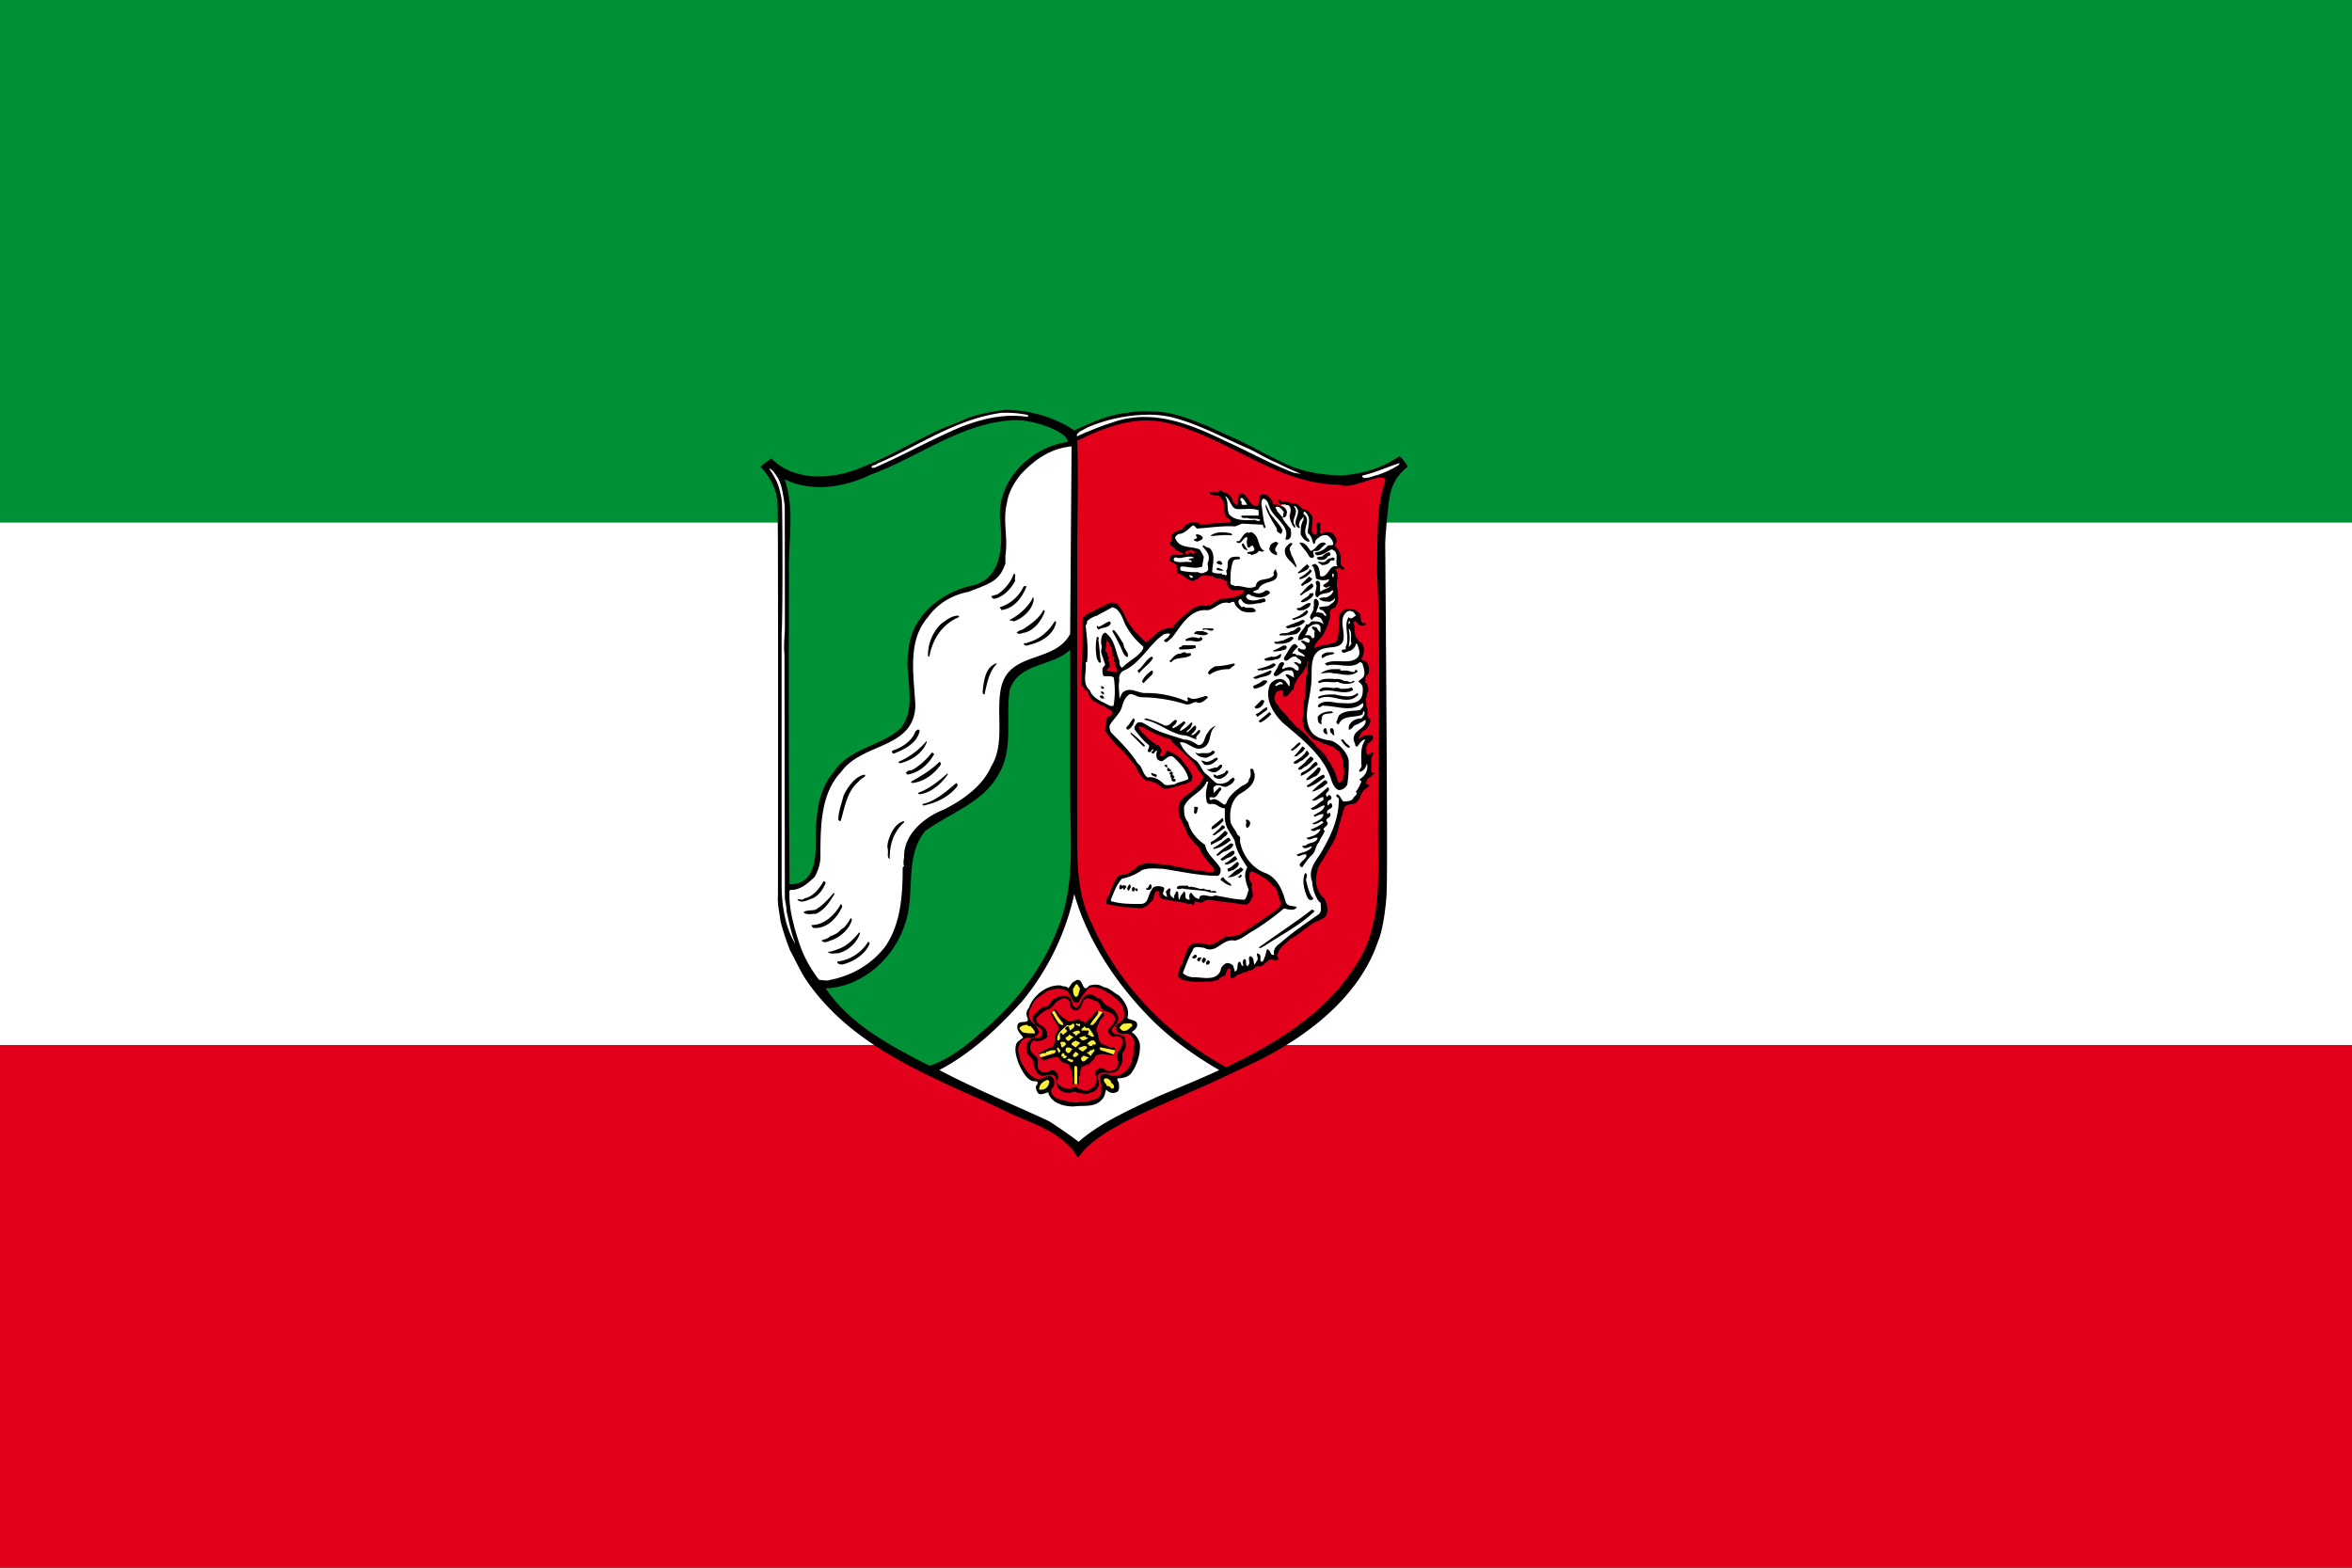
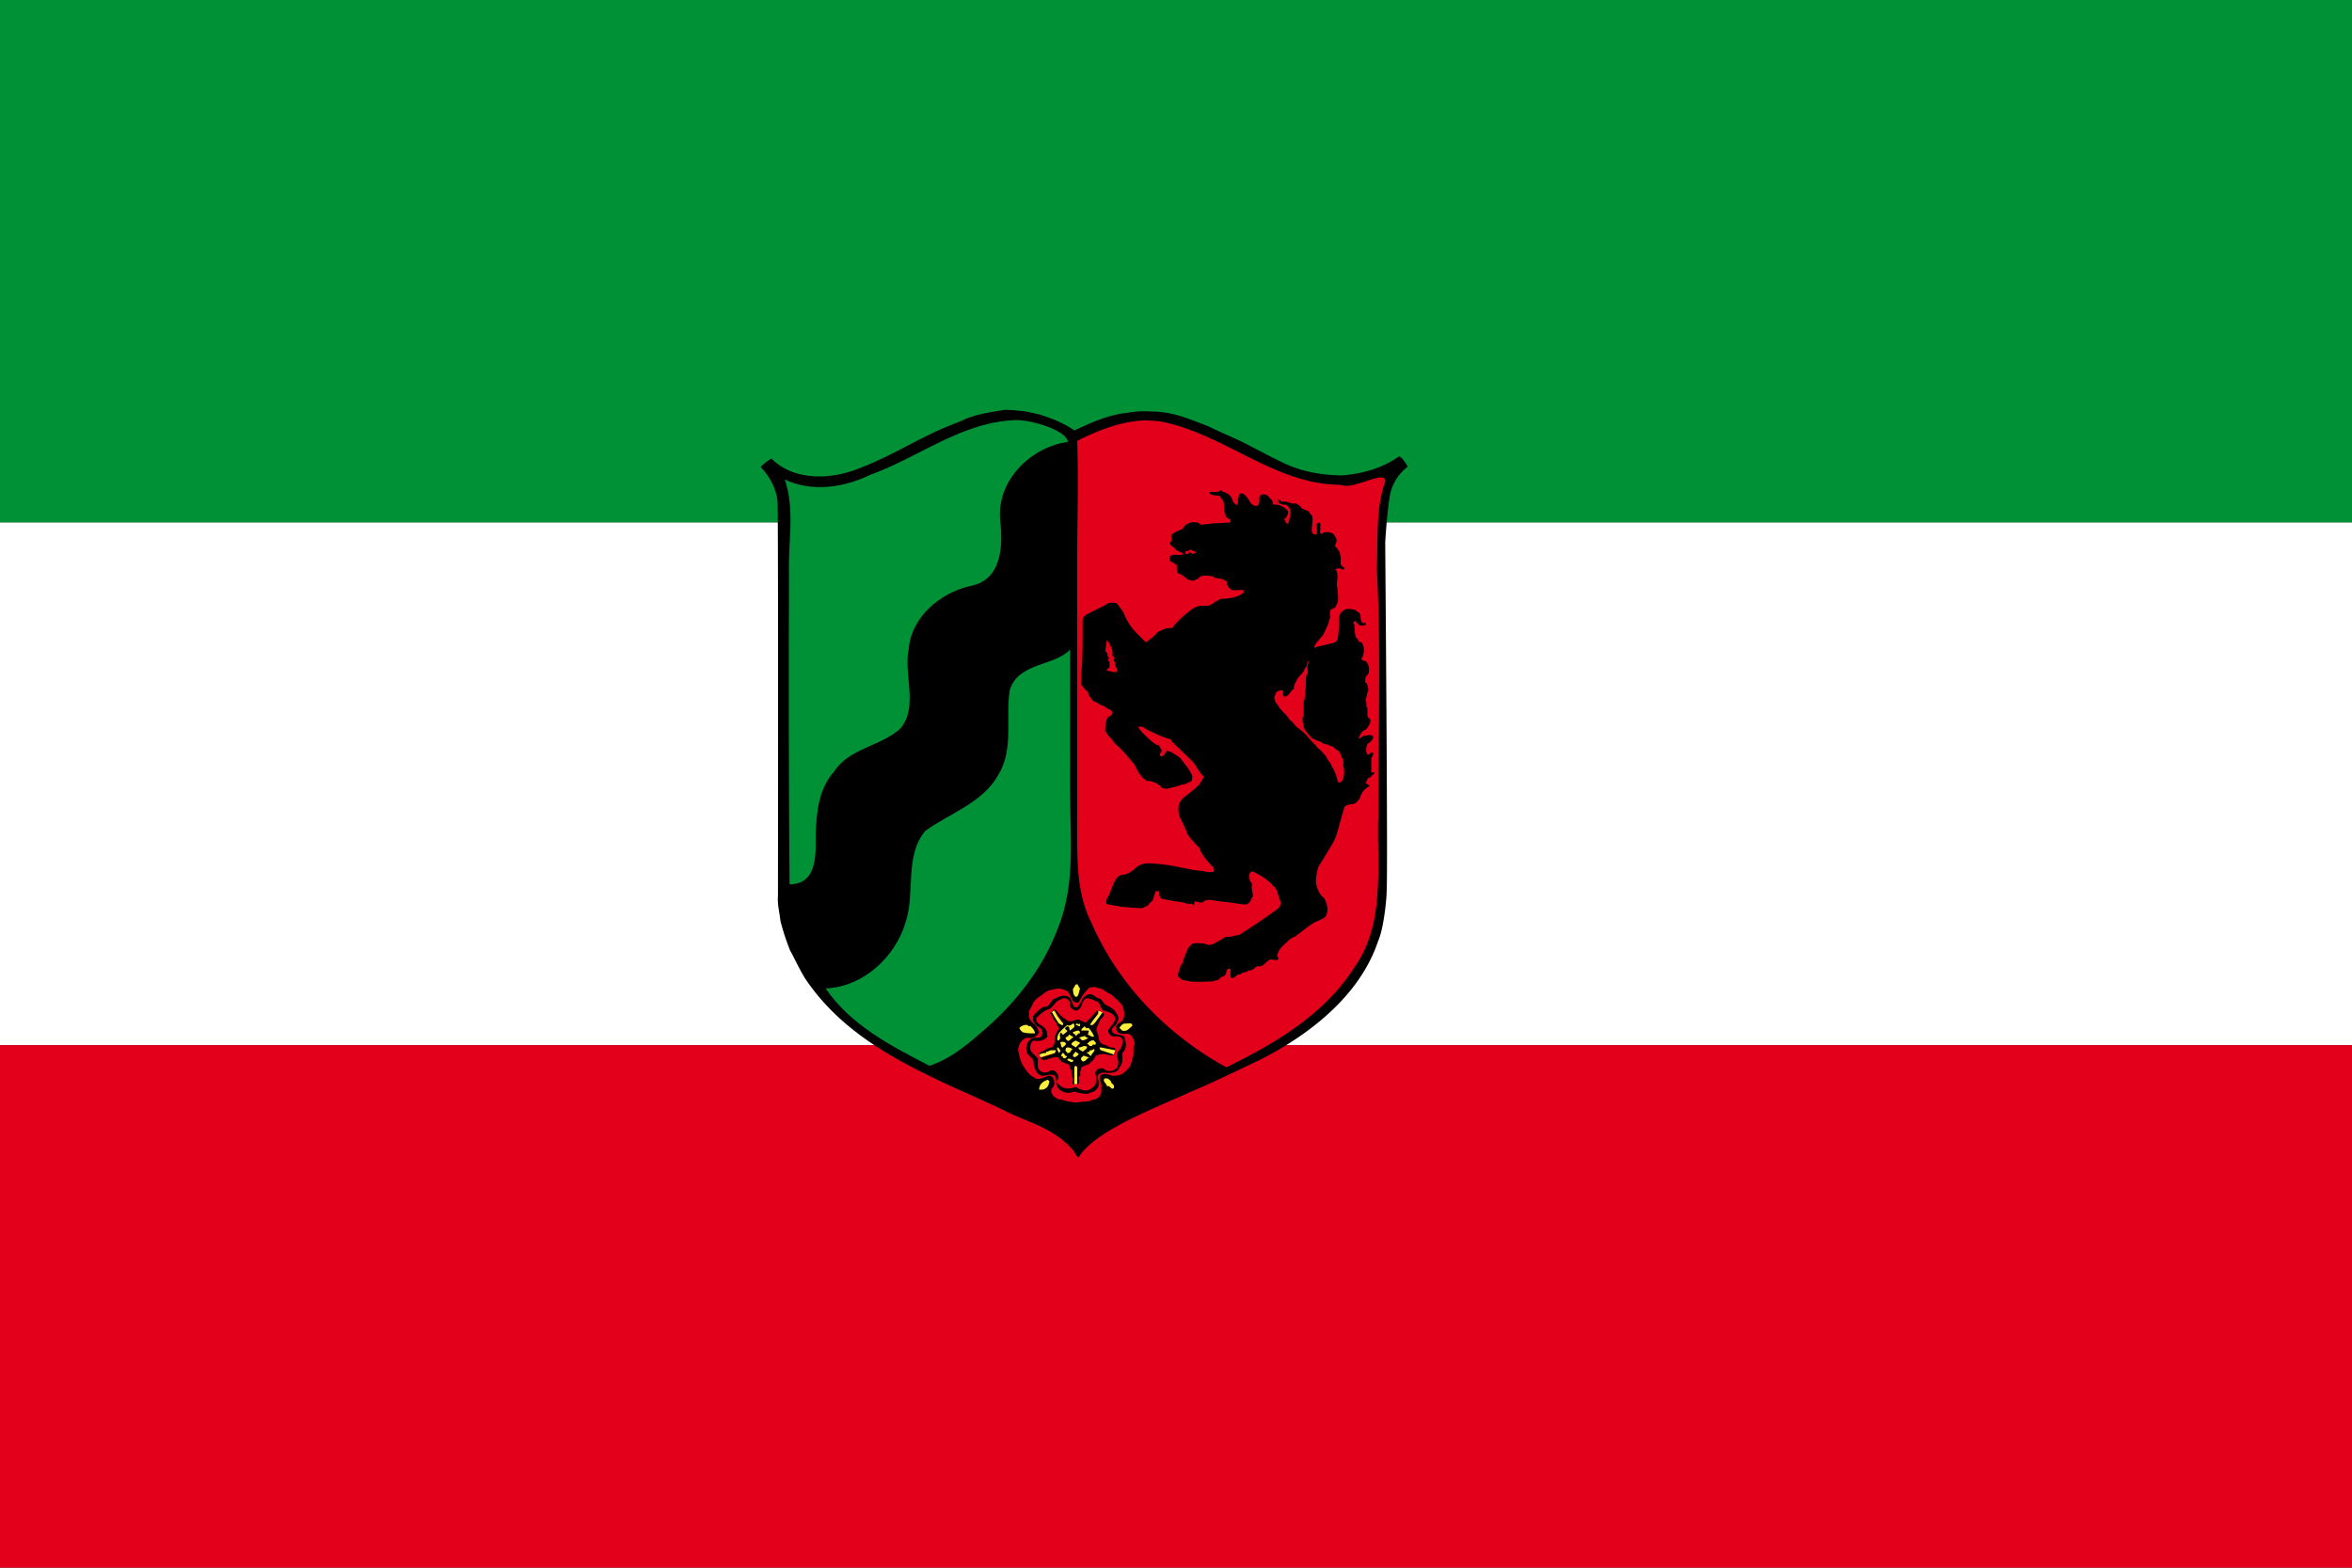
<svg xmlns="http://www.w3.org/2000/svg" id="Layer_3" data-name="Layer 3" viewBox="0 0 1500 1000">
  <rect x="0" y="0" width="1500" height="1000" fill="#333333" stroke="none" />
  <defs>
    <style>.cls-1{fill:none;}.cls-2{clip-path:url(#clip-path);}.cls-3{fill:#009136;}.cls-4{fill:#fff;}.cls-5{fill:#e3001b;}.cls-6{fill:#fcef3c;}</style>
    <clipPath id="clip-path">
      <path class="cls-1" d="M2801.39-2.22H1795.82V1002.22H3304.18V-2.22ZM9749.18,2611.43l157.07,316.48,349.75,50-252.46,247.16,60.49,348.06L9751,3409.5l-312.34,165.07,58.94-348.36L9244,2980.14l349.52-51.56ZM1138.28,3944.62h-775a63,63,0,0,0-63,63v798.45a47,47,0,0,0,47,47h804a50,50,0,0,0,50-49.95V4007.63A63,63,0,0,0,1138.28,3944.62Zm2911.55-757.9c75.1,169.86,185.93,296.89,300.17,345.65,114.24-48.76,225.07-175.79,300.17-345.65,70.43-159.29,95.6-327.31,69-450-106.49-46.16-234.51-71.13-369.15-71.13s-262.66,25-369.15,71.13C3954.23,2859.41,3979.4,3027.43,4049.83,3186.72ZM365.17,2749.5c.77,457.06,17.61,675.85,384.83,778.57,366.51-102.52,384-320.64,384.83-775.89C1025.47,2699.63,890.07,2671,747.11,2671,606.63,2671,473.51,2698.69,365.17,2749.5Zm2508.09-13c-98.86-36.86-213.41-56.68-333.23-56.68-112,0-219.34,17.31-313.62,49.65,96.18,128.37,58.12,257.93,24,373.85-28.78,97.79-56,190.16-2.17,270.14,52.79,78.48,160.67,107,247.35,129.86,20.21,5.34,39.38,10.46,56.8,15.84,17.43-5.38,36.6-10.5,56.81-15.84,86.68-22.89,194.55-51.38,247.34-129.86,53.81-80,26.62-172.35-2.17-270.14C2820.87,2989.51,2783.61,2862.57,2873.26,2736.5Zm3190.48,2623v385.3h257.31v-385.3ZM4489.45,5808.88v-479h-278.9v479Zm69.64-1778.59c-59.85-26.91-132.53-41.51-209.09-41.51s-149.24,14.6-209.09,41.51a154.32,154.32,0,0,1-105.47,106.36c.06,399.13,4.57,587,314.56,673.75,310-86.71,314.5-274.62,314.56-673.75A154.3,154.3,0,0,1,4559.09,4030.29Zm-1529.82-64.83h-54.22c-92.58,55-177.12,61.65-245.23,49.81-55.25-9.71-99.77-31.57-129.13-49.81H2496.51c-44.44,25.58-86.9,40.57-126.36,48.23-124.24,24.15-219.35-24.55-256.44-48.23h-42.39C2045.51,4342.34,2175,4567.84,2288,4690.65a758.26,758.26,0,0,0,82.17,77c60.45,48.62,114.76,76.71,146.17,90.61,16.42,7.34,26.52,10.73,27.94,11.2l5.76,1.9,5.61-2.45c7.73-3.47,15.39-7,22.81-10.65a751.4,751.4,0,0,0,151.38-96.45c158.41-130.16,232.6-303,267.33-440.34C3041,4147.79,3032.19,3999.88,3029.27,3965.46Zm3120.73,18c-43.78,57.24-177.67,104.37-286,104.37a309.66,309.66,0,0,1-46.74-3.36c-31,113.22-9.12,275.27,58.64,428.5C5944.49,4668,6045.69,4784,6150,4828.55,6254.31,4784,6355.51,4668,6424.09,4513c67.75-153.23,89.59-315.28,58.63-428.5a309.75,309.75,0,0,1-46.74,3.36C6327.66,4087.81,6193.78,4040.68,6150,3983.44ZM9994.71,5359.59V5837a287.56,287.56,0,0,1-8.7,71.69,231.88,231.88,0,0,1-34.41,75.52,222.15,222.15,0,0,1-53.4,53.62,243,243,0,0,1-71.35,34.59,267.36,267.36,0,0,1-76.85,11.17c-51.9,0-102.88-15.1-143.53-42.53a225.3,225.3,0,0,1-39.71-34.05,221.26,221.26,0,0,1-32.61-46.06,239.86,239.86,0,0,1-21.74-58.74,290.67,290.67,0,0,1-7.12-65.21V5359.59Zm-2289.42,52.46V5981.3a254.17,254.17,0,0,1,45.18,3.93,263.4,263.4,0,0,1,41.35,11c10.89,3.82,22.09,8.45,35.23,14.54,7.53,3.5,14.82,7.06,21.87,10.5l9.24,4.49c29,14,57.86,26.62,91.84,26.62a148.25,148.25,0,0,0,48.07-8.31c15.36-5.19,30.21-12.38,45.33-19.92l4.48-2.23.05,0c12.85-6.41,26.13-13.05,40.55-19.05a277.88,277.88,0,0,1,54.69-16.76,269.21,269.21,0,0,1,51.54-4.78V5412.05Zm-4941-29.3v420.3a254.17,254.17,0,0,1-7.62,63.12,204.79,204.79,0,0,1-30.13,66.49,195,195,0,0,1-46.76,47.21,212.49,212.49,0,0,1-62.48,30.46,233.13,233.13,0,0,1-67.3,9.83c-45.45,0-90.09-13.3-125.69-37.44a197.87,197.87,0,0,1-34.77-30,194.74,194.74,0,0,1-28.56-40.56,211.56,211.56,0,0,1-19-51.72,257.26,257.26,0,0,1-6.24-57.41v-420.3Zm-2259-2.92v569.25a254.17,254.17,0,0,1,45.18,3.94,262.32,262.32,0,0,1,41.35,11c10.89,3.81,22.09,8.44,35.23,14.54,7.53,3.5,14.82,7.06,21.87,10.5l9.24,4.48c29,14,57.86,26.63,91.84,26.63a148.27,148.27,0,0,0,48.07-8.32c15.36-5.18,30.21-12.37,45.33-19.91l4.48-2.23,0,0c12.85-6.41,26.13-13.06,40.55-19.06a277.15,277.15,0,0,1,54.69-16.75,269.2,269.2,0,0,1,51.54-4.79V5379.83ZM8467,7249.5v-499a67,67,0,0,0-67-67H7500a67,67,0,0,0-67,67v499a67,67,0,0,0,67,67h900A67,67,0,0,0,8467,7249.5Zm1800-566H9233v633h1034ZM1052,8426.83V8173.17a82.37,82.37,0,0,0-41.18-71.33L791.18,7975a82.37,82.37,0,0,0-82.36,0L489.14,8101.84A82.37,82.37,0,0,0,448,8173.17v253.66a82.37,82.37,0,0,0,41.18,71.33L708.82,8625a82.37,82.37,0,0,0,82.36,0l219.68-126.83A82.37,82.37,0,0,0,1052,8426.83Zm1800,47.55V8125.62l-302-174.38-302,174.38v348.76l302,174.38ZM4350,7969c-182.81,0-331,148.19-331,331s148.19,331,331,331,331-148.19,331-331S4532.81,7969,4350,7969Zm342-699.41V6730.41a75.41,75.41,0,0,0-75.41-75.41H4077.41a75.41,75.41,0,0,0-75.41,75.41v539.18a75.41,75.41,0,0,0,75.41,75.41h539.18A75.41,75.41,0,0,0,4692,7269.59ZM6495,6655H5805v690h690ZM918.65,6625.52H581.35A82.36,82.36,0,0,0,510,6666.7L341.37,6958.82a82.32,82.32,0,0,0,0,82.36L510,7333.3a82.36,82.36,0,0,0,71.33,41.18h337.3A82.36,82.36,0,0,0,990,7333.3l168.65-292.12a82.32,82.32,0,0,0,0-82.36L990,6666.7A82.36,82.36,0,0,0,918.65,6625.52Zm1847.56,0H2333.79L2117.59,7000l216.2,374.48h432.42L2982.41,7000Zm186.6-4695.87c2.5-5.32,7.79-34.66,9.13-43.25,3.07-19.73.35-33-3.77-53.05-1.39-6.74-3-14.39-4.51-23.27-3.93-22.61-7.88-43.07-16.4-64.58-.43-1.08-.86-2.17-1.28-3.27-1-2.59-1.95-5.18-2.86-7.78-9.49-26.92-13.1-50.45-10.74-69.93,1.83-15.11,6.77-29.71,15.08-44.62,1.58-2.84,9-13.93,13-19.89,1.06-1.6,1.92-2.88,2.37-3.62-7.49,0-17.37-.1-27.36-.83-39.38-2.88-73.14-12.81-108.89-23.33-13.76-4-28-8.24-43-12.18-33.55-8.78-49.64-12.53-78.88-15.52-19-1.93-20.84-2.91-41.13-3.64-21.84-.79-45.14-1.07-55.9-.61-7,.3-24.61,1.19-31.76,1.69-1.2.08-2.6.12-4.19.12-9.34,0-26-1.37-49.4-4.08-31-3.59-66.72-8.68-85.24-11.39-10.39-1.53-16.09-2.52-21.11-3.4-4.63-.8-8.63-1.5-15.17-2.42-14.67-2.07-23.11-5.89-23.2-5.93-1.62,0-11.49-3.84-11.6-3.88a5.07,5.07,0,0,1-3.08-1.18l-.21.1c1.46,5.44,2.86,11,4.15,16.44,4.28,18,7.74,36.67,10.3,55.36a664.84,664.84,0,0,1,5.81,88.81c0,27.24-1.39,55.19-4.31,85.45-2.57,26.63-5.95,51.79-8.93,74-1.41,10.54-2.75,20.5-3.92,30-1,8-1.77,15-2.37,21.14v.24a161.74,161.74,0,0,0,21.83,14.06,226.42,226.42,0,0,0,63.3,22.33c6.86,1.35,18.19,2.07,32.77,2.07h0c26.91,0,58.72-2.44,77.34-5.94,15.72-2.94,49.4-12.19,60.47-15.23,5.22-1.43,9.49-2.29,13.91-3.62,7.87-2.37,8.12-3.52,17.65-5.57,3.07-.66,21.2-5,24.62-5.88,14.87-3.86,18.68-3.77,33.79-5.33,22.09-2.27,42.8-3.52,58.82-3.52q3.51,0,6.78.09c23.93.61,58.48,3.42,81.71,8.29,43.82,9.2,66.61,17.74,87.1,32.63,3.1,2.25,15,11,18.82,13.93l.5,0ZM1500,0H0V1000H1500Z" />
    </clipPath>
  </defs>
  <g class="cls-2">
    <rect class="cls-3" width="1500" height="333.33" />
    <rect class="cls-4" y="333.33" width="1500" height="333.33" />
    <rect class="cls-5" y="666.67" width="1500" height="333.33" />
    <path d="M661.87,264.08c8.07,2.4,16.14,5.55,23.32,10.5,10.77-5,21.53-10.05,34.09-11.31a59,59,0,0,1,15.25-.73c13.46-.09,24.22,4.9,35.88,9.33,6.28,3.05,12.56,5.74,18.84,8.61,8.08,3.77,18,9.42,26,13.19,12.56,6.72,26,9.33,40.37,9.6,14.35-1.17,26-4.85,36.78-12.21,2.69,1.44,5.38,6.64,5.38,6.64a30.07,30.07,0,0,0-11.66,20c-1.79,12.47-2.69,27.54-2.69,28.62,0,2.78,1.79,211.71.9,222.48,0,4.48-1.8,23.32-5.39,31.39-11.66,35-44,60.11-76.25,76.26-15.25,7.17-29.6,14.35-44.85,20.63-.9.9-32.3,13.46-45.76,21.53-5.38,2.69-19.73,11.66-24.22,19.74-.9-.9-.9,0-2.69-3.59-11.66-14.35-26.91-17.94-42.16-25.12-16.15-8.07-34.09-15.25-50.24-23.32-29.6-14.36-59.21-32.3-79.12-61.9-3.5-5.39-8.44-16.15-9.69-17.95a157.52,157.52,0,0,1-6.19-18.83c-.72-6.28-2.07-10.77-1.62-16.15,0,0,.27-244-.27-251.19-.63-8.43-4.84-16.15-10.76-22.43,2-2.33,6.82-5.38,6.82-5.38,15.08,15.07,39.66,13.28,57.24,5.74,19.91-7.53,37.32-19.2,57-27,3.59-1.42,7.18-2.71,9.87-4.1,8.08-3.24,17-4.45,25.12-5.74,7.18.27,14.36.92,20.63,2.87" />
    <path class="cls-5" d="M731.84,268.19c-15.25-.05-30.5,5.81-44.86,13,.9,25,0,50,0,74.81V531c0,19.73,0,39.47,9,57.41,17,39.48,48.44,71.77,86.12,92.4,31.4-15.25,62.79-34.09,81.63-63.69,19.74-27.81,14.36-63.69,15.25-96,0-52.93,1.8-105.86-.89-158.79.89-18.3-.9-37.76,5.38-55.35,0-7.8-20.63,6.1-28.71,2.25-35.88-.09-64.59-23.87-96.88-35.35a84.28,84.28,0,0,0-10.77-3.41,53.24,53.24,0,0,0-15.25-2.21ZM779.39,313c0,1.26,1.79.63,1.79,1.08,3.59,1.53,4.49,3.32,5.38,6.46,1.8,1.17,1.8,2.15,2.69,1.17,0-.72.9-1.89,0-2.7a9,9,0,0,0,.9-3.4c.9-.81.9-1,2.69-.81a25.59,25.59,0,0,1,2.69,2.78,19.57,19.57,0,0,1,1.8,2.78c.89,1.44,2.69,2.78,4.48,2.24,2.69-1.61,0-6.19,2.69-7,3.59-.9,4.49,1.43,6.28,3,.9,1.43.9,1,.9,3.14,1.8.18,4.49.27,5.38,1.07a8.84,8.84,0,0,1,4.49,3.5c0,2-.9,3-1.8,4.49,0,.09-.89-.27-.89.27.89.71.89,3,2.69,3.05.9-4,3.59-9.6-1.8-12.29-1.79.35-2.69-.18-4.48-1.26v-2.24c.9.45,1.79,1.07,1.79,1.79,4.49-1,6.28,2,9,.9a10.47,10.47,0,0,1,4.49,3.5,41.5,41.5,0,0,1,4.49,1.88c-.9,0,1.79,2.6,1.79,2.6.9,3.32-.9,8.52,0,10.68a2.69,2.69,0,0,0,2.69,1.34c.9-1.16,0-6.46,0-6.46.9-.35.9-1.61,1.8-1.16,1.79.81,0,2.78.89,3.86,0,.89-.89,1.7,0,2.87,0,.71,1.8,0,1.8-.45,2.69-.63,6.28-.09,7.17,2,.9,1.8,1.8,2.6.9,4.67-.9.89,0,1.25-.9,1.88.9.72,3.59,3.41,3.59,6.1.9,2.69-.9,6.28,1.8,7.18l.89.89c0,.9-.89.9-1.79.9-.9-1.79-4.49,0-4.49,0,1.8,0,1.8,3.59,1.8,5.38,0,.9-.9,5.39,0,6.28,0,2.7.89,6.28,0,9.87-.9,0,0,2.69-3.59,3.59-2.69,1.79,0,5.38-1.8,7.18,0,1.79-1.79,5.38-3.58,9-.9,1.79-7.18,7.17-5.39,9,0-.9,4.49-1.8,4.49-1.8,4.48-.89,8.07-1.79,9-2.69.9,0,0-1.79.9-.89a68.47,68.47,0,0,0,.89-13.46c0-2.69,0,0,.9-3.59a15.74,15.74,0,0,1,3.59-2.69c2.69,0,6.28,0,7.18,1.79,3.59.9.89,5.39,3.59,7.18h1.79c.9,1.8-.9.9-1.79,1.8a1.25,1.25,0,0,0-1.8,0l-2.69-2.7c0-.89-.9,0-.9,0-.89,0-.89.9,0,1.8,0,0,0,5.38.9,8.07,0,0,1.79,1.8,1.79,2.69.9.9,2.7,0,2.7,2.69,0,0,1.79,1.8,0,6.28,0,.9,0,.9-.9,1.8,0,.9.9,1.79,2.69,1.79,1.79,1.8,2.69,4.49,1.79,8.08-.89.89-2.69,2.69-1.79,4.48-.9,0,0,1.8.9,1.8,0,1.79,1.79,3.58,0,6.28a8.88,8.88,0,0,1-.9,3.58v.9c.9,1.8,0,3.59.9,4.49.89,2.69-.9,6.28,1.79,7.17,0,0,1.79,1.8-2.69,7.18-1.79,0-3.59,2.69-3.59,3.59,0,0-1.79,1.79,0,1.79a5.31,5.31,0,0,1,4.49-1.79c.89-.9,2.69,0,3.58,0,.9,2.69-.89,2.69-1.79,4.48-2.69,0-2.69,6.28-1.79,7.18,0,1.8,2.69-.9,2.69-.9h.89c.9.9,0,1.8-.89,3.59v9c0,.9,2.69-.89,1.79.9L873.58,496c-1.79,0-1.79,2.69-2.69,3.59a11.37,11.37,0,0,1,2.69,1.79c-1.79.9-4.48,2.7-5.38,5.39-.9.89,0,1.79-2.69,4.48-.9,1.8-4.49,1.8-4.49,1.8s-3.59.89-3.59,1.79c0,0-2.69,9-3.59,12.56,0,0-1.79,7.18-3.58,9.87-.9,1.79-5.39,9-5.39,9,0,.9-4.48,6.28-4.48,8.07,0,0-1.8,7.18-.9,9.87.9,4.49,3.59,8.08,4.49,8.08a12.83,12.83,0,0,1,1.79,3.58,10.52,10.52,0,0,1,0,8.08c-.9,1.79-3.59,2.69-5.38,3.59-3.59.89-11.66,8.07-13.46,9,0,.89-2.69.89-5.38,3.59-1.8,1.79-5.38,4.48-6.28,7.17a9.08,9.08,0,0,0-.9,2.69c.9,0,.9,1.8.9,1.8-1.79,1.79-5.38-.9-6.28.89-2.69,1.8-3.59,4.49-7.18,3.59-1.79.9-2.69,2.69-4.48,2.69,0,0-1.8,0-1.8.9-.89,0-4.48.9-4.48,1.8-2.69-.9-3.59,3.58-6.28,1.79V618H783a43.25,43.25,0,0,0-1.79,4.48c-1.79,0-3.59,1.8-4.49,2.69a20.33,20.33,0,0,0-3.58.9c-6.28,0-12.56.9-18-.9-2.69,0-1.79-1.79-3.58-1.79-.9-1.79.89-5.38.89-5.38a4.65,4.65,0,0,1,1.8-3.59c0-1.8,3.59-9.87,3.59-9.87l2.69-2.69s6.28-.9,9.86.9c3.59,0,5.39-1.8,7.18-2.69l4.49-2.7c2.69.9,5.38-.89,8.07-.89,17.05-10.77,22.43-15.25,25.12-17.05,2.69-2.69.9-5.38,0-8.07-.9-4.49-2.69-6.28-3.59-6.28-.9-2.69-9.87-8.08-12.56-9s-2.69,3.59-1.79,6.28c1.79.89.89,3.59.89,3.59l.9,5.38c-.9,1.79-1.79,4.48-3.59,5.38-.89.9-9.86-.9-9.86-.9s-9.87-.89-13.46-1.79a8.08,8.08,0,0,0-4.49.9c-.89,1.79-5.38,0-5.38,0-.9,0,0,1.79-1.79,2.69,0-1.8-1.8-.9-2.69-.9-1.8-.9-7.18-1.79-9-1.79-2.69-.9-8.07-.9-9-2.69s0-4.49-.89-3.59c-2.7-.9-1.8.89-2.7,1.79l-.89,3.59-2.69,2.69c0,.9-4.49,2.69-4.49,2.69l-12.56-.9-9.87-1.79c-.89-2.69.9-4.48,1.8-6.28,0,0,3.59-9.87,4.48-9.87.9-1.79,2.69-2.69,5.39-2.69a19.56,19.56,0,0,0,7.17-4.48c1.8-1.8,5.39-2.7,7.18-2.7a117.25,117.25,0,0,1,17,1.8l13.46,2.69c5.38,0,8.07,1.79,11.66.9.9-.9,0-2.69,0-2.69-6.28-6.28-8.07-9.87-9-12.56-1.79-1.8-7.17-7.18-8.07-9.87,0-.9-3.59-8.08-4.49-9.87,0,0-2.69-7.18,1.8-11.66.89-.9,7.17-5.38,10.76-9,.9-1.8,2.69-3.59,2.69-5.39-1.79-.89-5.38-7.17-5.38-7.17-.9-1.8-10.76-10.77-15.25-15.25,0-1.8-1.79-.9-2.69-1.8-1.8,0-15.25-6.28-15.25-7.17-1.8,0-3.59-.9-2.69.89s10.76,11.67,12.56,10.77c.89.9.89,1.79,1.79,2.69.9,1.79-2.69,3.59,0,4.49,1.79,0,2.69-2.7,3.59-3.59l2.69.89s6.28,3.59,6.28,4.49c2.69,3.59,5.38,6.28,7.18,10.76,0,0,0,2.7-.9,3.59-1.79,0-2.69,1.8-5.38,1.8a88.13,88.13,0,0,1-9.87,2.69c-.9,0-2.69,0-3.59-.9,0-.9-4.49-3.59-6.28-3.59-.9-.89-2.69,0-3.59-.89a12.71,12.71,0,0,1-3.59-3.59c-.89-.9-2.69-4.49-3.58-6.28-5.39-6.28-7.18-9-12.56-13.46a24,24,0,0,0-4.49-5.38c-.9-.9-.9-2.69-1.79-2.69,0,0,0-6.28,1.79-9,.9,0,1.79-.9,2.69-1.8.9-1.79-.9-1.79-.9-2.69-.89,0-3.58-1.79-4.48-2.69-2.69,0-2.69-1.79-6.28-2.69-3.59-3.59-3.59-5.38-3.59-5.38a1.93,1.93,0,0,0-1.79-1.8,37.2,37.2,0,0,0-2.69-3.59v-8.07c.89-2.69.89-23.32.89-23.32v-9.87c0-1.8,1.8-2.69,2.69-3.59l12.56-6.28c1.8-1.8,4.49-.9,6.28-.9.9.9,4.49,5.38,5.39,8.08a37.57,37.57,0,0,0,8.07,11.66l5.38,5.38c.9-.9,5.38-3.59,7.18-6.28,9-5.38,9-.9,10.76-4.48a66.26,66.26,0,0,1,10.77-9.87c4.48-3.59,8.07-2.69,8.07-2.69,1.8,0,4.49,0,6.28-1.8.9-.9,3.59-1.79,4.49-2.69,5.38,0,10.76-.9,14.35-3.59l.9-1.79c-3.59-.9-7.18.9-9-.9-.9-.9-2.69-2.69-1.8-4.48a12.66,12.66,0,0,0-3.58-1.8c-1.8-.9-4.49,0-5.39-1.79-2.69,0-8.07-1.8-9.87,1.79-.89,0-1.79,0-1.79.9-5.38.9-6.28-3.59-10.76-4.49-.9-.89-.9-2.69-.9-3.59V360.5a28.64,28.64,0,0,0-4.49-2.69v-2.69c2.69-2.69,6.28,0,9-1.8l-5.38-2.69c-.9-2.51-3.59-1.88-3.59-4.57,1.8-.63.9-3.14.9-4.67,1.79-2,6.28-3.59,6.28-3.59,1.79-.36,1.79-3.05,4.49-3.76,1.79-1.08,3.58-1.08,6.27-.72l1.8,1.43,8.07-.89,10.77-.54c.9-2.33-1.8-2.42-2.69-3.77-.9-.63,0-2.15-.9-2.42-.9-2.33,0-5.2-.9-7.54,0,0-1.79-2.51-2.69-3.5,0,0-6.28.27-6.28-2.24l6.28-.18c0-.9.9-.63,1.8-.72Zm-19.74,37.68c-.9,0-1.79.9-3.59.9h0v1.79h1.8v-.89a3.32,3.32,0,0,1,2.69.89,2.79,2.79,0,0,0,1.79-.89h.9a2.79,2.79,0,0,0-1.8-.9C760.55,351.53,760.55,350.63,759.65,350.63Zm-53.83,57.42-.89,7.17.89.9c.9.9,0,1.79.9,2.69s0,1.8,0,2.69c.9,0,.9.9.9,1.8V426a1.93,1.93,0,0,0-1.8,1.79l4.49.9h1.79c.9-1.79-.89-3.59-.89-4.49a3.3,3.3,0,0,0-.9-2.69c0-.89.9-1.79,0-2.69-.9,0-.9-.9-.9-1.79.9-.9-.9-1.8,0-1.8,0-1.79-1.79-3.59-1.79-4.48S705.82,408.94,705.82,408.05ZM834.11,421.5v.9c-.9,0,0,2.69-1.8,3.59-.89,3.59-4.48,5.38-5.38,8.07-.9,1.8-1.79,2.69-1.79,5.38-1.8.9-2.69,3.59-4.49,4.49-3.59,1.79-1.79-2.69-2.69-3.59-2.69,0-4.48.9-4.48,2.69-1.8,1.8,0,5.39,1.79,7.18,1.79,3.59,5.38,5.38,7.18,9,1.79.9,2.69,2.69,4.48,4.49a51.08,51.08,0,0,1,7.18,6.28c1.79,2.69,4.48,4.48,6.28,7.17,2.69,1.8,3.59,3.59,5.38,5.39.9,2.69,2.69,3.58,3.59,6.28a27,27,0,0,1,3.59,9c.89,2.69,2.69.89,3.59-.9a15.4,15.4,0,0,0,0-9c.89-2.69-.9-4.49-1.8-7.18,0-1.79-3.59-2.69-4.48-4.48-1.8,0-3.59-1.8-6.28-1.8-1.8-1.79-4.49-1.79-7.18-3.59-1.79-1.79-4.49-4.48-5.38-7.17,0-2.69-1.8-4.49,0-7.18v-9c.89-1.8.89-4.49.89-6.28.9-2.69,0-7.18.9-10.77,1.8-.89,0-4.48.9-6.28C834.11,423.3,835,421.5,834.11,421.5ZM697.75,629.63c-.9,0-2.69,0-3.59.9a32.32,32.32,0,0,0-6.28,9c-.9,0-2.69,0-3.59-.9l-2.69-5.38c-.9-1.8-5.38-2.69-7.17-2.69-3.59.89-6.28.89-8.08,2.69-3.59,2.69-7.18,4.48-8.07,8.07-.9,1.8-2.69,3.59-1.8,5.38-.89,2.7.9,4.49,2.69,6.28,1.8.9,2.7,3.59,3.59,5.39-.89,1.79-3.59,4.48-7.17,3.58-3.59,0-6.28,4.49-6.28,8.08.89,3.59.89,5.38,2.69,9,1.79,2.69,3.59,6.28,7.17,8.07,2.7,2.69,6.28,0,9.87-.89,3.59,0,4.49,6.28,1.8,8.07-1.8,3.59,2.69,7.18,6.28,7.18a32.46,32.46,0,0,0,9.86,1.79c3.59-.9,7.18,0,9.87-1.79a5.76,5.76,0,0,0,5.39-7.18c.89-2.69-.9-4.49-.9-6.28,0-4.48,5.38-2.69,8.07-1.79,2.69,0,5.38,0,8.08-2.69a10.72,10.72,0,0,0,4.48-8.08c1.8-2.69,0-7.18,1.8-9.87-.9-2.69-1.8-6.28-5.39-6.28-3.59.9-7.17-.89-6.28-3.58-1.79-2.7,4.49-3.59,4.49-6.28.9-2.7,0-6.28-.9-8.08-1.79-2.69-4.48-4.48-7.18-7.18-2.69-.89-4.48-2.69-6.27-3.58C700.44,630.53,699.54,629.63,697.75,629.63Zm-2.69,4.48c1.79,0,3.59,1.8,5.38,2.7,2.69,0,2.69,3.58,5.38,4.48,1.8.9,5.39,2.69,6.28,5.38,2.69,2.7,0,7.18-2.69,9-1.79,6.27,8.08,2.69,8.08,7.17.89,3.59.89,6.28-1.8,9,0,2.69.9,6.28-1.79,9-.9,3.59-5.39,3.59-8.08,3.59-3.58-.89-7.17.9-5.38,4.49s-1.79,8.07-5.38,8.07c-1.8,1.8-5.38,0-8.08,0-1.79-1.79-4.48.9-6.28,0a7.51,7.51,0,0,1-6.27-3.59,9.71,9.71,0,0,1-.9-4.48c0-5.38-5.38-2.69-9-2.69-3.59-.9-4.49-4.49-5.39-7.18.9-4.49-4.48-5.38-4.48-9-.9-4.49,2.69-9,7.18-8.08,4.48,0,3.58-6.27,0-7.17-2.7-1.8-4.49-5.38-1.8-8.08a24.15,24.15,0,0,1,5.38-4.48c4.49.9,4.49-5.38,8.08-5.38,1.79-1.8,7.17-2.7,9,0,.9.89.9,2.69,1.79,3.58,0,.9,0,.9.9,1.8a1.72,1.72,0,0,0,2.69-.9c1.8-1.79,2.69-5.38,3.59-5.38A6.8,6.8,0,0,1,695.06,634.11Zm-16.15,2.7a3.31,3.31,0,0,0-2.69.89c-3.59.9-4.49,5.39-8.07,6.28-2.7.9-5.39,3.59-7.18,5.39-.9,4.48,5.38,4.48,6.28,8.07.9,0,0,2.69.9,3.59-1.8,2.69-6.28,3.59-9,2.69-1.79.9-2.69,4.48-1.79,6.28.9,2.69,5.38,4.48,4.49,6.28v3.59c0,3.59,4.48,5.38,7.17,3.59,3.59-2.7,7.18,2.69,5.39,5.38l-.9.89c.9,1.8,2.69,2.7,3.59,3.59,3.58,1.8,6.28.9,9,0,2.69,1.8,7.17,3.59,9.87.9,3.58-1.79,3.58-5.38,2.69-9-.9-2.69,3.59-5.38,6.28-2.69,2.69,1.79,8.07,0,8.07-3.59.9-2.69-1.79-5.38,0-8.07,1.79-1.8,2.69-3.59,2.69-5.39.9-2.69-.9-4.48-3.59-4.48a4,4,0,0,1-5.38-3.59c.9-2.69,4.49-4.49,4.49-8.07-.9-2.7-3.59-3.59-6.28-4.49-3.59,0-2.69-6.28-6.28-6.28a12.73,12.73,0,0,0-5.39-1.79c-3.58.89-2.69,5.38-5.38,7.17-1.79,1.8-6.28-.89-5.38-3.59A3.86,3.86,0,0,0,678.91,636.81ZM672.63,644c.9,0,1.8,1.8,2.69,2.69a19.28,19.28,0,0,0,4.49,3.59c2.69,2.69,5.38,0,8.07,0,.9,0,1.8,1.8,2.69.9.9,1.79,2.69.9,2.69,0,2.7-1.79,3.59-3.59,5.39-5.38.89-1.8,2.69-.9,1.79,0-.9,2.69-3.59,5.38-4.48,7.17.89,2.7,2.69-1.79,3.58-2.69s1.8-2.69,3.59-4.48c2.69,1.79-.89,3.59-1.79,5.38-.9,2.69-2.69,4.49-1.8,7.18.9,0,0,1.79.9,1.79,0,2.69.9,5.38,3.59,6.28,1.79,0,2.69,1.79,5.38,1.79,0,0,1.8,0,1.8.9s0,1.8-1.8.9-5.38-.9-7.17-1.8c-1.8,1.8,0,1.8,1.79,1.8l6.28,1.79c0,2.69-2.69.9-4.49.9a9.49,9.49,0,0,0-7.17.9c-.9,2.69-2.69,3.59-4.49,5.38-.9,0-2.69.9-4.48,1.79,0,.9-.9,2.7-.9,3.59.9,1.8-.9,1.8-.9,3.59.9,1.79,0,4.49-.9,3.59V680.76c-.89-1.79-1.79-.89-1.79.9v9.87c-1.79.9-.9-1.8-.9-3.59a11.45,11.45,0,0,1-.89-5.38c-1.8-.9-.9-2.69-1.8-3.59-1.79-.9-4.48-.9-5.38-2.69-.9-.9-.9-2.69-3.59-1.8-1.79,0-2.69.9-4.48.9-.9,1.8-1.8-.9-1.8.9-1.79,0-3.59-1.8-1.79-1.8l8.07-2.69c1.8-2.69-1.79-1.79-2.69-.89-1.79,0-3.59.89-6.28,1.79-1.79.9-.9-1.79.9-1.79,1.79-.9,3.59-2.7,6.28-2.7a6.82,6.82,0,0,0,1.79-3.58V661c.9-.9.9-2.69,2.69-4.49,0-1.79-1.79-2.69-1.79-4.48-1.8-.9-1.8-3.59-3.59-5.39-.9-.89.9,0,.9-1.79,1.79,3.59,3.59,7.18,6.28,9,2.69-.9-.9-2.69-.9-3.59-1.79-2.69-2.69-4.48-4.49-5.38C671.73,644,671.73,644,672.63,644Z" />
-     <path d="M663.66,304.32c-8.07,5.57-12.56,14.63-13.46,24.14-1.79-.27,0-3.5-.89-5.3.89-2.51,1.79-4.48,1.79-7.08,2.69-5,7.18-11,12.56-12.74Z" />
    <path d="M663.66,316.7c-2.69,3.86-4.49,8.17-4.49,12.65-.89.18-.89-.54-1.79-.89,0-6.28,2.69-12.65,8.07-15.7,1.8,2-.89,2.15-1.79,3.94" />
-     <path class="cls-4" d="M640.34,263.34c-.9,0-.9,0-1.8,0-29.6,4.16-52.93,21.35-79.3,32.48-.9,1.34-3.5.45-3.32,2.6h1.61c18.21-7.81,36.16-18,55-25.93,12.55-5,27.81-9,43.06-6.5v-1.29a73.26,73.26,0,0,0-15.25-1.43Zm90.6,1.21a102.56,102.56,0,0,0-37.68,8.2,46.8,46.8,0,0,1-4.48,2.42c-.9.81-2.69,2-1.8,3.14a210.46,210.46,0,0,1,23.33-9.15c25.12-8.35,48.44,1.25,70.87,12,15.25,6.91,28.71,14.53,44,20.45,1.79.18,2.69.45,4.48.63-5.38-2.15-9.87-4.31-16.14-7.36-7.18-3-12.56-6.81-19.74-9.77-15.25-6.73-31.4-15.43-47.55-19.2a63.06,63.06,0,0,0-12.56-1.38C732.74,264.54,731.84,264.53,730.94,264.55ZM683.4,284.73c-13.46,1.35-23.33,8.25-32.3,17.76-4.48,5.57-8.07,11.67-9,18.84-2.69,10.77.9,22-.9,32.84v5.38c-2.69,7.18-5.38,10.76-14.35,14.35-1.8.9-7.18,2.69-9,3.59-9.87,1.8-19.74,7.18-26,16.15-13.45,15.25-9,36.78-8.07,56.52-.9,27.81-33.73,23.32-47.28,42.16-12.74,13.46-13.19,33.19-13.28,52a26.55,26.55,0,0,1-3.85,15.25c-3.95,3.59-8.53,8.08-14.72,8.08-1.43,0-1.25.89-1.16,2.69-.18,8.07,1.61,15.25,3.5,22.42,1.61,5.39,3.41,11.67,6,17.05a80.93,80.93,0,0,0,9.42,15.25c2.24,0,4.93.9,7,0,13.82-2.69,26.56-9.87,35.35-21.53,9.69-14.35,10.94-32.3,10.94-50.24l.9-.89c-.9-1.8,0-4.49,0-6.28,0-14.36,13.46-25.12,25.12-29.61,12.56-6.28,25.12-15.25,30.5-27.81,9-14.35,2.69-34.09,6.28-50.24,5.38-23.32,34.09-15.25,44-34.09l.9-119.31Zm209,10.68c-8.07,2.69-15.25,6-23.32,7.89-.9.63,0,1.17.89,1.62,4.49-.18,5.38-1.26,9-2.07A63,63,0,0,0,889.73,298c.9-.81,2.69-.9,2.69-2.42Zm-401.9,3.32c3,4.93,5.29,8,6.82,14.35a38.51,38.51,0,0,1,1.43,9.6c.45,21.89.36,75.44-.27,80.83V562.29c-.18,14.36,2.07,28.71,8.53,39.48h.18c-2.52-6.28-4-13.46-5.57-20.64,0-2.69-.71-5.38-1.07-8.07L500.3,417c-.63-5.38.18-10.76.27-17l-.09-77.51c-.9-5.74-1.62-12.83-4.4-17.67C494.47,302.58,493,299.62,490.52,298.73Zm290.66,17.76c2.69,3.23.9,7.62,2.69,11.57,3.59,3.95,9,3.86,15.25,3.68,1.8-.54,2.69,1.26,4.49.27v-.63c-2.69-.9-5.39-.18-7.18-.72-1.79-.71-3.59.45-4.49-.89-.89-.45,0-.63,0-.9h10.77v-3.32c-4.49-1.71-9-.54-13.46-.81C784.77,324.65,784.77,317.74,781.18,316.49Zm10.76,1.08-.89.53c0,.63,0,1.53.89,1.89-.89,3.5,2.7,1.34,3.59,2.24C794.64,320.88,793.74,318.64,791.94,317.57Zm14.36.44c-1.8.18-1.8,2.34-1.8,3.77.9,4.76.9,10.05,2.7,14.44l-.9.9c0-.72-.9-1.52-.9-2.42L791.94,334a23.31,23.31,0,0,1-4.48,1.8c-8.07-.54-16.15.89-24.22,1.34-.9-1.07-1.8-2.33-2.69-1.79-2.69,2.06-5.39,5.29-9,5.29-.9.72-2.7,1.62-1.8,3.14,2.69,6.19,9.87,4.49,15.25,6.64a26.42,26.42,0,0,1,2.69,4.66c0,1.8-.89,4.49-.89,6.28-4.49,1.8-9,0-13.46,0a1.68,1.68,0,0,0,0,2.69,43.54,43.54,0,0,0,10.76.9,4.07,4.07,0,0,0,4.49,0c3.59-.9.9-4.48,1.79-6.28,1.8-4.48-.89-7.17-3.58-10.22l.89-.72a6.2,6.2,0,0,0,3.59,1.79c4.49,3.77,1.8,10.95,1.8,15.43,1.79.9,3.58.9,6.28.9v.9c1.79-.9,1.79.89,2.69,0,.89,0,0-1.8,0-2.7,1.79-2.69,0-5.38,1.79-7.17.9-1.8,3.59-1.8,6.28-1.8,2.69,2.7-2.69.9-3.59,2.7-1.79,4.48-1.79,9-1.79,14.35.9,1.79,2.69.9,2.69,1.79,4.48-.89,9,2.69,13.46,0,.89-6.28,8.07-2.69,11.66-7.17-.9-.9,0-2.7.9-3.59.89,0,0,.89.89,1.79,1.8,8.08-9,4.49-11.66,10.77-.9.89-2.69.89-3.59,1.79a6.67,6.67,0,0,0,8.08-.9c.89,0,2.69,0,2.69,1.8a9.54,9.54,0,0,1-10.77,1.79c-1.79,0-1.79-1.79-3.59-.89a3.11,3.11,0,0,0-.89,1.79.88.88,0,0,1,.89.9c2.69,1.79,6.28.89,9,0,.9,0,1.8-.9,2.7.89,0,1.8-2.7.9-2.7,1.8-4.48,0-9.86,2.69-12.56-1.8,0-.89-1.79-.89-1.79,0-.9.9,0,2.7,1.79,4.49,0,0,1.8-.9,1.8,0,2.69.9,6.28-.9,7.18,2.69-2.7.9-7.18.9-9.87-.9-.9-.89-3.59-2.69-3.59-4.48-.9-1.8-2.69,0-3.59,0-6.28-1.8-9.87,5.38-15.25,4.48-10.76,0-16.15,11.67-21.53,18-1.79.89-2.69,3.58-4.49,1.79-.89,0,0,0,0-.9a6.92,6.92,0,0,0,3.59-3.59c-.89-.89-2.69,0-3.59,0-9,5.39-15.25,18.84-26,23.33A5.46,5.46,0,0,0,713.9,434c-.9,2.69,0,7.18,0,10.76v.9l1.79-3.59c4.49-4.48,9.87,0,14.36,0A65.71,65.71,0,0,1,757,447.46c1.79-.89-.9-1.79.9-2.69,2.69,1.8,5.38.9,8.07,0,1.79,0,2.69-1.79,4.48,0-1.79,1.8-3.58,3.59-6.28,3.59-2.69-1.79-4.48,1.8-8.07.9a95,95,0,0,0-27.81-4.49c-3.59,0-5.38-2.69-8.07-1.79-2.69,1.79-3.59,4.48-4.49,7.18-.9,4.48-5.38,8.07-8.07,12.56a8.12,8.12,0,0,0,.89,4.48c6.28,6.28,12.56,12.56,17,19.74,3.59,2.69,2.69,6.28,6.28,9,4.48-.9,8.07,1.79,10.76,4.48,1.8.9,4.49,0,6.28,0,2.7-1.79,6.28-1.79,9-3.58-.9-5.39-5.39-9.87-9-13.46-2.69-2.69-5.38.9-7.17,1.79-.9.9-2.69,0-3.59-.89a5.72,5.72,0,0,1,0-5.39c-1.8,0-1.8,1.8-2.69,1.8-2.69-.9.89-1.8,0-2.69-.9,0-.9.89-1.8,1.79-3.58,0,0-2.69-.89-4.49-3.59-2.69-6.28-6.27-9-9.86-.9-1.8.89-3.59,1.79-4.49,2.69-.9,4.49.9,6.28,1.8,7.18,4.48,15.25,6.28,23.32,9,3.59,0,6.28,1.79,9,3.58,4.49,0,3.59-5.38,6.28-8.07a9.2,9.2,0,0,1,5.39-4.48c-5.39,3.58-2.69,9.86-7.18,13.45-6.28,4.49-10.76-3.59-16.15-2.69,1.8,4.49,5.39,8.07,9,10.77,3.59,1.79,4.49,6.28,7.18,9,2.69,1.79,4.49,4.48,7.18,6.28,2.69.89,7.17,0,9-2.69.9,0,.9-.9,1.79-.9l.9.9c-.9,2.69-2.69,3.58-4.49,4.48-2.69,1.79-5.38-1.79-8.07,0-1.79.9-.9,2.69-.9,3.59v.9l3.59-3.59c.9,0,1.8.89.9,1.79-1.8,1.8-2.69,5.38-5.38,4.49h-1.8c0,.89,0,1.79.9,1.79,2.69-1.79,5.38.9,8.07,2.69,1.8.9,1.8-1.79,2.69-2.69,1.8-3.59,5.39-6.28,9-9,1.8-.9,4.49-1.79,4.49-4.48,1.79-1.8.9-4.49.9-6.28,2.69-.9,1.79,1.79,2.69,2.69.9,7.17-5.38,10.76-9.87,13.45-5.38,4.49-6.28,11.67-5.38,17.95.9,2.69,3.59,5.38,4.48,8.07,2.69.9.9,3.59,1.8,5.38,1.79,8.08,8.07,16.15,16.15,18.84,8.07,3.59,10.76,11.66,12.55,17.94.9,3.59,4.49,2.69,7.18,3.59-.9,2.69-5.38,1.8-8.07.9a158.15,158.15,0,0,1-19.74,14.35c-3.59,1.8-7.18,5.38-11.66,6.28-8.07-1.79-11.66,9-19.74,4.49-2.69,0-6.28-1.8-7.17,1.79-2.69,4.49-4.49,9.87-6.28,14.35a10.15,10.15,0,0,0,7.17,2.7c5.39,0,14.36,2.69,17-4.49,0-1.79,1.79-3.59,3.59-4.49a4.92,4.92,0,0,1,4.48,1.8c0,.9.9,2.69.9,3.59,2.69-.9.9-4.49,2.69-6.28,1.79,0,.9,2.69,2.69,2.69,0-.9-.9-3.59.9-4.49,1.79.9,0,3.59,1.79,4.49.9.9,0-.9.9-.9.9-1.79-.9-4.48.9-5.38,2.69.9,1.79,3.59,2.69,5.38.9-.9.9-1.79,1.79-2.69.9-1.79-.89-3.59,0-4.48,3.59.89.9,4.48,2.69,5.38.9,0,1.8-1.8,1.8-2.69.9-.9.9-3.59,1.79-5.39,2.69.9,1.8,4.49,4.49,3.59-.9-2.69.9-5.38,3.59-7.17,8.07-7.18,16.14-12.56,25.12-18.84,1.79-1.8.89-5.39.89-7.18-1.79-.9-2.69-3.59-3.59-5.38a26.43,26.43,0,0,1-1.79-8.08c-2.69-7.17,1.79-12.56,5.38-17.94,6.28-10.76,11.66-21.53,11.66-35-.89-.89-2.69-1.79-.89-2.69,1.79.9,2.69,3.59,3.59,4.49,1.79,0,5.38,0,6.28-1.8s3.58-2.69,1.79-4.48c1.79-1.8,2.69-4.49,3.59-6.28,0-.9-1.8-.9-.9-1.79a9,9,0,0,0,4.49-9.87c-.9,2.69-1.8,4.48-4.49,5.38-1.79-.9,1.8-2.69.9-4.49,0-5.38-.9-11.66,2.69-16.14-2.69,0-3.59,2.69-5.38,4.48-1.8,0-.9-1.79-1.8-2.69-2.69-8.07,8.08-8.07,7.18-14.35-1.79.89-4.49,2.69-7.18,3.59-.89.89-1.79,2.69-3.59,2.69v-1.8c.9-3.59,4.49-5.38,8.08-5.38.9-.9,2.69-2.69,1.79-4.49-.89,0-.89.9-.89,1.8-4.49,2.69-12.56,0-15.26,6.28-.89.9-.89-.9-1.79-.9.9-1.79.9-2.69,1.79-4.48,3.59-3.59,9-2.7,13.46-3.59,1.8-1.8,2.69-2.69,1.8-4.49-7.18,6.28-16.15,1.8-25.12,1.8-.9-.9-2.69,2.69-3.59,0,2.69-3.59,8.07-2.7,12.56-1.8,4.48,0,9,.9,12.56-.9s3.59-5.38,3.59-8.07a4.92,4.92,0,0,0-2.7-4.48c0-.9,1.8-1.8,2.7-2.7,1.79-1.79.89-5.38,0-8.07a1.93,1.93,0,0,0-1.8-1.79c-5.38,4.48-12.56.89-19.74,1.79-.89.9-1.79,0-2.69-.9,6.28-3.59,15.25.9,20.64-3.59,2.69-2.69.89-6.27,0-9h-.9c0,1.8-1.79,3.59-3.59,4.49-1.79,0-4.48,2.69-5.38,0,0-.9.9-.9,1.79-.9,1.8,0,0-1.79.9-1.79,2.69-6.28-1.79-13.46,1.79-18.84,1.8,1.79,2.7,0,4.49-.9,0-.9-.9-.9-.9-1.79a3.93,3.93,0,0,0-4.48-.9c-6.28,4.49-.9,12.56-2.69,18.84-1.8,4.49-7.18,3.59-10.77,4.49-12.56,1.79-8.07,16.14-9.87,25.11-.89,9-4.48,17.95-.89,26,2.69,6.28,9,7.18,14.35,8.07,4.48,1.8,9.87,7.18,10.76,12.56a87.66,87.66,0,0,1-.89,15.25,6.05,6.05,0,0,1-5.39,3.59c-2.69-.9-3.58-3.59-4.48-5.38-4.49-16.15-18.84-26.91-31.4-37.68-6.28-6.28-11.66-15.25-8.07-24.22a7.56,7.56,0,0,1,6.28-3.59,4.94,4.94,0,0,1,4.48,2.69c.9.9.9,1.8,1.8,1.8v-2.69c0-1.8-1.8-2.7-2.7-4.49,1.8-.9,3.59.9,5.39,1.79v-.89c0-1.8-.9-4.49-2.69-3.59-4.49-.9-6.28,3.59-9,3.59-2.7-.9,0-2.69,0-3.59,1.79-1.8,1.79-5.38,4.48-5.38,2.69.89-.9,2.69,0,4.48,1.79-.9,4.49-1.79,6.28-.9.9,0,1.79,1.8,3.59,1.8,1.79-2.69-1.8-3.59-2.69-5.38H826c1.8,0,2.7,1.79,3.59.89s0-1.79-.89-2.69c-.9,0-1.8-1.79-2.7-1.79-2.69,0-3.58,1.79-5.38,2.69-1.79,0-1.79-.9-1.79-1.8,1.79-2.69,3.59-6.27,5.38-8.07s2.69,0,3.59.9c-.9.9-3.59,3.59-3.59,4.48,1.79,0,1.79,0,2.69.9,2.69,0,3.59.9,5.38.9-.89-1.8-3.58-2.69-4.48-3.59v-1.79c.9,0,1.79.89,2.69.89h1.79c1.8-2.69-1.79-3.59-2.69-5.38,2.69-.9,3.59,1.79,5.39.9.89-1.8,0-1.8-.9-2.69-1.8-.9-2.69,0-3.59.89-.9,0-2.69.9-2.69,0,0-3.59,3.59-6.28,5.38-9.87,1.8.9,1.8-.89,3.59-1.79,2.69,0,5.38,0,7.18,1.79v-.89c-.9-.9-.9-3.59-3.59-3.59-.9-.9-2.69,0-3.59,1.79-3.59-1.79,1.79-5.38.9-8.07.89-1.79-.9-5.38,1.79-5.38,3.59,2.69,0,6.28,0,9,.9-.9,1.8,0,3.59,0,.9,0,1.79,2.69,2.69,1.79v-.9c-.9-.89-1.79-2.69-2.69-2.69a1.92,1.92,0,0,1-1.79-1.79c2.69-.9,5.38,0,7.17-1.79.9-.9,3.59-1.8,2.69-4.49,0,1.79-1.79,1.79-2.69,2.69-2.69,0-5.38,0-7.17-1.79.89-.9,2.69-.9,4.48-.9,2.69-.9,4.49-2.69,4.49-4.49h-.9c-1.8,2.7-7.18.9-9,4.49-2.69-.9-.9-4.49-.9-6.28.9-1.79-1.79-3.59.9-4.49,2.69.9.9,4.49,1.79,7.18,1.8-1.79,4.49-1.79,6.28-3.59-.9,0-1.79.9-2.69.9-5.38-1.79,2.69-2.69,1.79-5.38a10,10,0,0,1-7.17,0c-1.8,0-.9-2.69-1.8-4.49,0-.9-.89-2.69-.89-3.59h-.9c0-1.79.9-.89,1.79-1.79,3.59,1.79,2.7,5.38,3.59,8.07,5.38.9,5.38-8.07,10.77-6.28-1.8-3.58,1.79-9-3.59-10.94-2.69,1.08-5.38,3.77-9,3.77a1.94,1.94,0,0,1-1.8-1.8,11.5,11.5,0,0,0,8.08-4.12c.89-1.17,4.48.62,3.59-2.25a9,9,0,0,0-3.59-4.48c-3.59-.81-5.38,1.25-7.18,2.69-.9.81,0,2.6-1.79,2.69-.9-2.51-.9-4.93-3.59-6.91,0-4.84,2.69-10-1.8-13.54-.89-.36-.89.53-.89,1.34,5.38,4.13-.9,8.79,1.79,14,0,1.25,2.69,2.51,1.8,3.76-2.7-.09-4.49-3-5.39-4.66,0-3.41,0-6.73,1.8-9.33V329.5c-.9,1.52-2.69,2.69-2.69,4.48-.9,1.08.89,2.16,0,3-5.39-2.78,0-7.53-.9-11.84-.9-1-.9-2.6-2.69-2.24,3.59,3.5-.9,7.71,0,10.94a3.06,3.06,0,0,1,.89,2.69c-.89.72-3.58-4.75-3.58-8.16,1.79-3.77,0-6.55-1.8-6.19-.9-.45-3.59-.63-3.59.45,2.69.27,4.49,4.13,3.59,5,0,3-2.69,2.25-2.69,2.6.9,2.52,5.38,7,5.38,7.54,0,2.33.9,5-1.79,6.46-.9-.09-.9.18-1.8-.27,3.59-8.43-7.17-13.1-9.86-20.18-.9-1.89-.9-4.22-3.59-5.66Zm.9,3.59c.89,1.71,1.79,3.68,2.69,5.74,2.69,3.77,6.28,7,8.07,10.86,0,1.16-.9,2-.9,2.42a7.19,7.19,0,0,1-2.69-1.88V337.3c-2.69-4.57-5.38-8.61-7.17-13.72Zm7.17,1.62s-.89.18-.89.36c0,.8.89,1.16.89,2.24.9,1.08,2.69,3.23,3.59,4.13.9-.72,0-2,.9-3.05C818,325.19,816.17,323.22,814.37,323.22Zm-18.84,16.32c.9,1.17,1.8-.89,3.59.45,4.49,3,2.69,8.7,7.18,11.49-1.8.89-1.8,0-3.59,0-.9,1.79-2.69,1.79-4.49,2.69-.89-1.8-2.69,0-2.69-1.8,1.8-.89,3.59,0,4.49-1.79,0-1.08-.9-1.8-.9-2.51-1.79-.27-1.79,2.15-3.59.8,0-1.34-.89-3.23,0-4.93v-1.08c-2.69-1.25-3.59,6-7.17,2.69.89-.62,1.79-.44,1.79-.17C791.94,343.49,792.84,340.44,795.53,339.54Zm-17,0a28.13,28.13,0,0,1,4.48.27c.9.27,2.7.09,2.7,1.26v.45c-4.49-.54-9,.09-13.46.45v-.45A12.2,12.2,0,0,1,778.49,339.54Zm-15.25,1.35a4.31,4.31,0,0,1,3.59,1.61c.89,1.89-1.8,2.07-2.7,2.88a3.85,3.85,0,0,1-2.69-.72c0-1.08.9-.72,1.8-1.35C764.13,342.24,761.44,341.43,763.24,340.89Zm50.24,4.66c.89.18.89.45,1.79.9-.9,2-3.59,4.13-.9,5.92v1.8a6.83,6.83,0,0,1-3.59-1.8c-.89-.89-1.79-2.33-.89-3.5C809.89,346.9,812.58,346.09,813.48,345.55Zm30.5.54s.89,0,.89.09l.9.9c-2.69,1-3.59,4.4-6.28,4.4H837.7c-.9,1.79,1.79,3.58-.9,4.48a3.1,3.1,0,0,1-1.79-.9c-1.8-3.58-4.49-5.74-6.28-8.88,3.58-.63,5.38,3,7.17,5.3C839.49,350.49,840.39,345.91,844,346.09Zm-20.64.27s.9.18.9.72c-.9,1.08-1.79,1.88-1.79,3.5.89,1.79.89,3.59,1.79,4.48l2.69,6.28s-.9.9-.9,0c-2.69-3.58-8.07-6.28-6.28-11.84C820.65,348.34,822.45,346.36,823.34,346.36Zm-30.5.09c.9,1.35,1.8,3.05,2.69,4.13,0,.9-.89,0-1.79-.18a5.12,5.12,0,0,1-1.8-3.32Zm54.72,5.92a.88.88,0,0,1,.9.9c0,1.79-.9.9-1.79,1.79-.9,1.8-3.59,2.7-6.28,1.8a.88.88,0,0,0-.9-.9c.9-.9,2.69-.9,3.59-.9C844,354.17,845.77,352.37,847.56,352.37Zm-88.81,2.69c-2.69,0-4.48.9-7.17.9-.9,0-1.8-.9-2.7,0a1.26,1.26,0,0,0,0,1.8c3.59,1.79,7.18,0,10.77.89.9-1.79-.9-.89-1.79-1.79a8,8,0,0,1,4.48-.9c-.9,0-1.79-.9-2.69-.9Zm90.61.9c0-.9.9,0,1.79,0,0,2.69-1.79.9-2.69,1.8q-1.35,2.69-5.38,2.69l-2.69-1.8c.9-.89,3.59.9,5.38-.89A4.65,4.65,0,0,1,849.36,356Zm-71.77,1.8a1.93,1.93,0,0,1,1.8,1.79c.89.9,0,0-.9.9-.9-.9-1.8,0-2.69-1.8A3.11,3.11,0,0,1,777.59,357.76Zm55.62,1.79,1.8,1.79c-.9,2.69-4.49,3.59-7.18,4.49v-.9c1.79-.9,3.59-3.59,5.38-4.48Zm-56.52,2.69c.9,0,1.8.9,2.7.9l.89.89c-1.79,0-3.59,0-4.48-.89A.87.87,0,0,1,776.69,362.24Zm58.32.9c.89,0,.89.89,1.79.89-1.79,2.7-5.38,5.39-8.07,5.39v-.9A27.42,27.42,0,0,0,835,364Zm-188.39,2.69c1.79.9,0,2.69.89,4.48-2.69,5.39-8.07,10.77-13.45,11.67a1.94,1.94,0,0,1-1.8-1.8c.9,0,2.69-.89,3.59-.89A26.94,26.94,0,0,0,646.62,365.83Zm203.64,0c-.9,0-.9,1.79,0,2.69C850.26,367.62,851.15,366.73,850.26,365.83Zm-91.51.9c-.89,1.79,2.69,2.69,1.8.89Zm76.26.89c0,.9,1.79.9,1.79,1.8-1.79,2.69-4.49,2.69-6.28,4.48l-.9-.89Zm1.79,4.49.9,1.79c-1.8,2.69-5.39,3.59-7.18,5.39-.9.89-.9,0-1.79,0C831.42,377.49,833.21,373.9,836.8,372.11Zm-183,1.79h.9c-2.69,7.18-8.07,14.36-16.15,15.25,0-.89-.9-.89-.9-1.79a25.09,25.09,0,0,0,15.25-13.46Zm183,4.49h.9c0,2.69-2.69,3.59-3.59,4.48-1.8.9-3.59,1.8-4.49.9.9-1.79,4.49-2.69,5.39-4.48C835,378.39,835.9,378.39,836.8,378.39Zm-177.63,2.69v1.79c-.89,6.28-7.17,11.67-12.55,13.46-1.8-.9-2.7,0-2.7-.9,5.39-2.69,11.67-8.07,14.36-13.45A.87.87,0,0,1,659.17,381.08ZM835,384.67h.89c0,2.69-2.69,3.59-4.48,4.48-1.8,0-3.59.9-4.49-.89.9-.9,1.8,0,2.69-.9C831.42,386.46,833.21,384.67,835,384.67Zm-125.6,2.69-9.87,5.38a14.57,14.57,0,0,0-6.28,3.59,3.31,3.31,0,0,1-.89,2.69c.89,8.08,1.79,15.25.89,23.33h-.89c.89,6.28-2.69,13.45,2.69,17.94,1.79,5.38,8.07,7.17,12.56,9.87.89,0,2.69.89,2.69-.9a54.09,54.09,0,0,0,0-17.05c-.9-.89-2.69-.89-4.49-.89H704c-.9-.9-.9-2.69-.9-4.49,0-.9.9-1.79,1.8-2.69l-2.69-8.07c0-1.8.89-3.59,0-5.39,0-2.69,0-6.28,2.69-7.17,6.28,4.48,6.28,11.66,9,17.94,0,1.79,0,3.59,1.79,4.48,2.69-2.69,5.38-4.48,9-7.17,1.8-1.8,4.49-3.59,4.49-6.28a45.52,45.52,0,0,1-11.66-14.36C715.69,393.64,713.9,388.26,709.41,387.36Zm-44,1.79a.88.88,0,0,1,.9.9c-1.79,5.38-6.28,11.66-12.56,13.46-1.79,0-3.59,1.79-5.38,0a6.8,6.8,0,0,1,3.59-1.8C657.38,398.12,662.76,394.54,665.45,389.15Zm167.76,0c1.8.9.9,1.8,0,2.69-1.79,1.8-5.38,2.7-8.07,3.59a.87.87,0,0,1-.9-.89A18.64,18.64,0,0,0,833.21,389.15Zm-222.48,3.59h.9v.9c-10.77,4.48-17,14.35-18.84,25.12-.9,0-.9,0-.9-.9A27.82,27.82,0,0,1,600,398.12C603.55,395.43,607.14,392.74,610.73,392.74Zm219.79,2.69h.9l.89.9c-2.69,3.59-7.17,3.59-10.76,4.49-.9,0-.9-.9-1.8-.9C823.34,398.12,826.93,397.23,830.52,395.43Zm-157.89.9c.9,0,.9,0,.9.9-1.8,8.07-9.87,12.56-17.94,14.35a2,2,0,0,1-2.7-.9c.9-.89,1.8,0,2.7-.89C662.76,408,669,402.61,672.63,396.33Zm187.49,0v1.79c.9,0,.9-1.79.9-1.79Zm-152.5,0,.89.9c-.89,3.59-5.38,2.69-8.07,4.48,0-.89-.9-.89-.9-1.79s.9-.9.9,0C703.13,399,704.93,397.23,707.62,396.33Zm131.87,1.79c-1.79,0-3.59.9-5.38,2.7,0,1.79-.9,2.69-1.8,4.48.9,0,3.59-.9,4.49,1.8,2.69,0,.9-2.7,1.79-4.49l-1.79-1.79v-.9c1.79-.9,1.79.9,2.69,0a12.68,12.68,0,0,0,2.69,3.59v-3.59C841.29,398.12,840.39,398.12,839.49,398.12Zm-10.76,1.8.89.9c0,1.79-1.79,2.69-2.69,3.58a43.54,43.54,0,0,1-10.76.9v-.9c1.79-.89,5.38,0,7.17-1.79C826,402.61,826.93,399.92,828.73,399.92Zm-60.11.9h4.49a.87.87,0,0,1,.89.89c-1.79,1.8-3.59-.89-6.28,0h-.89C766.83,400.82,767.72,400.82,768.62,400.82Zm91.5,0a25.51,25.51,0,0,1,0,11.66c.9,0,.9-.9,1.8-1.8C861,407.1,862.82,403.51,860.12,400.82Zm-149.81.89c2.69,2.69,4.48,6.28,6.28,9,0,3.59,3.59,5.39,2.69,8.08-.9.89-1.79-.9-2.69-1.8a108.55,108.55,0,0,0-7.18-14.35Zm53.82.9h3.59c0,.9.9,0,1.8.9a.87.87,0,0,1,.89.89c-2.69,1.8-6.28,0-9,0C762.34,402.61,763.24,402.61,764.13,402.61Zm-64.59,3.59c.9,0,1.8.9.9,1.79.9,4.49.9,9.87,1.8,14.36-.9.89-1.8,0-1.8-.9a3.14,3.14,0,0,1-.9-1.8A34.13,34.13,0,0,1,699.54,406.2Zm66.39,0c.9.9.9.9.9,1.79-2.7,2.69-6.28,0-9.87.9a.88.88,0,0,1-.9-.9,8.71,8.71,0,0,1,8.07-.89C765,407.1,765,407.1,765.93,406.2Zm57.41,0h.9l.9.9c-2.69,3.58-7.18,3.58-10.77,3.58-.89,0-.89,0-1.79-.89.9-.9,1.79,0,3.59-.9C818.86,408.89,820.65,407.1,823.34,406.2Zm-65.48,5.38h4.48c0,.9.9.9,0,1.8-2.69.89-7.18.89-9.87.89-1.79-1.79.9-.89,1.8-2.69Zm61.89,0,.9.9c0,2.69-2.69,1.79-3.59,2.69-1.79,0-4.48.9-5.38,0a52.2,52.2,0,0,0,7.18-3.59C818.86,412.48,819.75,411.58,819.75,411.58Zm27.81,4.49h2.7l.89.89c-2.69.9-5.38.9-7.17,2.69-1.8,0-.9-.89-.9-1.79A6.84,6.84,0,0,1,847.56,416.07Zm-92.4,0h.9c.9,1.79,3.59-.9,3.59,1.79-3.59,2.69-9.87.9-12.56,4.49-.9,0-1.79-.9-.9-.9,1.8-1.8,3.59-4.49,6.28-4.49C753.37,417,754.27,416.07,755.16,416.07Zm61.9.89v.9c0,1.79-1.79,2.69-3.58,2.69-1.8.9-4.49.9-6.28.9l-.9-.9c.9-.9,2.69-.9,4.48-1.79C813.48,419.65,815.27,417.86,817.06,417Zm-82.53,1.8.9.89c-1.8,3.59-6.28,6.28-9,9.87,0-.89-.9-.89-.9-1.79C729.15,425,730.94,420.55,734.53,418.76ZM635,423.24h.9c-5.38,5.39-6.28,12.56-8.07,19.74-1.8,0-.9-2.69-.9-4.49C627.78,433.11,628.67,425.93,635,423.24Zm177.63,0a.88.88,0,0,1,.9.9c-1.8,2.69-5.39,2.69-9,3.59-.89-.9-1.79.9-2.69-.9,3.59-.9,7.18-1.79,9.87-3.59Zm-26,0a.88.88,0,0,1,.9.9l-3.59,2.69c-4.48,0-9,.9-12.56,3.59l-.9-.9c0-1.79,2.7-3.59,4.49-4.48A52.33,52.33,0,0,0,786.56,423.24Zm63.7,3.59h4.48v.9h3.59c1.79,0,2.69.9,5.38.9l.9-1.8c0,.9,1.79.9.9,1.8-4.49,3.58-10.77.89-15.25.89-2.7-.89-5.39,0-8.08,0A14.49,14.49,0,0,1,850.26,426.83Zm-40.37.9c.89,0,.89,0,.89.9-.89,2.69-4.48,2.69-7.17,3.58-.9,0-2.69,1.8-4.49,0C802.71,430.42,806.3,429.52,809.89,427.73Zm-75.36,0c.9,0,.9,1.79,0,2.69l-5.38,5.38-.9-.89C729.15,432.21,731.84,429.52,734.53,427.73Zm117.52,5.38a9.75,9.75,0,0,1,4.49.9c.89.9,2.69,0,3.58.9,1.8.89,3.59-1.8,3.59,0-2.69,1.79-7.17,1.79-10.76,0-3.59.89-8.08-.9-11.66.89l-.9-.89C844,432.21,848.46,433.11,852.05,433.11Zm-44.85.9a.87.87,0,0,1,.89.9c-1.79,2.69-4.48,3.58-8.07,4.48a3.14,3.14,0,0,1-.9-1.79c1.8-.9,4.49-1.8,6.28-3.59Zm9,.9c-1.8.89-3.59,1.79-2.69,2.69.89,0,2.69-1.8,4.48-.9v-.9A3.15,3.15,0,0,0,816.17,434.91ZM702.24,437.6a3.15,3.15,0,0,1,1.79.89v.9c-.9,0-1.79,0-1.79-.9Zm144.43.89c1.79,0,3.59.9,6.28,0,0,.9,1.79,0,1.79.9,2.69,0,5.38,0,7.18-.9.9.9.9.9.9,1.8-6.28,3.59-14.36-1.8-20.64.9l-.89-.9a4.63,4.63,0,0,1,3.58-1.8Zm-144.43,2.7c.89,0,1.79,0,1.79.89v.9C703.13,443,701.34,441.19,702.24,441.19Zm163.27.89.89.9a12.29,12.29,0,0,1-3.58,2.69c-7.18,2.69-14.36-3.59-21.53,0l-.9-.9c2.69-1.79,7.17-1.79,10.76-1.79C855.64,443.88,861.92,445.67,865.51,442.08Zm-163.27,1.8c.89-.9.89,0,1.79.89v.9c-1.79,0-2.69-.9-2.69-1.79Zm103.16,2.69a.87.87,0,0,1,.9.89c-.9,2.7-2.69,4.49-5.38,4.49l-.9-.9,4.48-4.48Zm2.69,4.48v1.8l-6.28,4.48c0-.89-.89-.89-.89-1.79C803.61,454.64,805.4,452,808.09,451.05Zm41.27,2.69.9.9c-2.7.9-6.28,0-7.18,2.69,0,1.8-.9,2.69,0,4.49h-.9c-1.79-.9-1.79-2.69-1.79-4.49C842.18,454.64,845.77,453.74,849.36,453.74Zm-40.37.9c.9-.9.9,0,1.79.9-1.79,1.79-4.48,4.48-7.17,5.38l-.9-.9C804.5,458.23,807.2,456.44,809,454.64Zm-86.12,3.59c1.79.9,0,2.69,0,3.59-.9,1.79-2.69,3.59-3.59,3.59s-.9-.9-.9-1.8C720.18,462.72,721.07,460,722.87,458.23Zm8.07,0a61.83,61.83,0,0,1,11.66,4.49c3.59.89,4.49-2.7,7.18-3.59,1.8.89,0,1.79,0,2.69-.9.9-2.69,1.79-1.79,2.69,2.69-.9,4.48-2.69,7.17-4.49l.9.9c-.9,1.8-3.59,3.59-3.59,5.38,2.69-.89,5.39-3.58,7.18-5.38,1.79,0,0,1.8,0,2.69-.9,1.8-3.59,2.69-2.69,3.59,1.79-.9,3.59-3.59,5.38-4.48,1.79,2.69-1.79,4.48-2.69,6.28,2.69,0,3.59-2.7,5.38-3.59,1.8,2.69-3.59,3.59-1.79,6.28-3.59-.9-5.38-2.69-9-2.69-9-1.8-15.25-8.08-24.22-9.87C729.15,458.23,730.05,459.13,730.94,458.23Zm118.42,6.28c1.79,0,.9,2.69,1.79,4.49-1.79,0-1.79-1.8-2.69-1.8C848.46,466.3,847.56,464.51,849.36,464.51Zm-4.49,0c1.8,0,.9,1.79,1.8,3.59-.9.9-2.69-.9-2.69-1.8S844,465.41,844.87,464.51Zm-259.26.9a.88.88,0,0,1,.9.89c-1.79,8.08-9.87,11.67-16.33,14.36-.54,0-1.61,0-1.16-1.8,5.83-1.79,13-6.28,14.8-12.56C584.72,466.3,584.72,465.41,585.61,465.41Zm135.46,1.79c2.7,1.8,6.28,5.38,9,8.07v.9h-.9l-8.08-8.07Zm134.57,4.49h.9c.89.89,1.79,2.69,3.58,3.58,0,.9,1.8.9,0,1.8a10.83,10.83,0,0,1-4.48-4.49C854.74,472.58,855.64,471.69,855.64,471.69ZM591,472.58v.9c-2.7,7.18-9.87,11.66-17.14,13.46l-1.08-.9A48.42,48.42,0,0,0,591,472.58Zm237.73.9.89.9a23.66,23.66,0,0,1-5.38,4.48.88.88,0,0,1-.9-.89C825.14,477.07,826,475.27,828.73,473.48Zm1.79,2.69c.9,0,.9.9,1.79.9-.89,2.69-3.58,3.59-5.38,5.38h-1.79A38.89,38.89,0,0,0,830.52,476.17Zm-57.41,2.69c.89,0,.89,0,1.79.9-.9,1.79-3.59,2.69-5.38,3.59-2.69,0-6.28-.9-7.18-3.59a3.29,3.29,0,0,0,2.69.9C767.72,479.76,771.31,481.55,773.11,478.86Zm60.1,0c.9,0,.9.9,1.8,1.8-.9,1.79-2.7,2.69-4.49,4.48-1.79,0-2.69,2.69-5.38,1.8V486C827.83,484.25,831.42,482.45,833.21,478.86Zm-238.63.9c0,.9,1.8.9.9,1.79-3.59,6.28-9.87,11.67-17,12.56a.88.88,0,0,0-.9-.89,3.58,3.58,0,0,1,3.59-1.8C586.51,488.73,591,484.25,594.58,479.76Zm241.32,2.69c.9.9,1.8.9,1.8,1.8-.9,1.79-2.69,2.69-4.49,4.48-1.79,0-3.59,3.59-5.38,1.8.9-1.8,3.59-2.7,5.38-5.39Zm-60.1.9a.87.87,0,0,1,.89.9c-1.79,1.79-4.48,4.48-8.07,3.58-.9,0-1.79-1.79-2.69-2.69,1.79,0,3.59,1.8,6.28,0C773.11,485.14,774.9,483.35,775.8,483.35ZM599.07,486c.9,0,.9.9.9,1.79-4.49,6.28-10.77,10.77-18,11.67a.87.87,0,0,1-.89-.9C587.41,495,593.69,491.42,599.07,486Zm240.42,0a3.14,3.14,0,0,1,.9,1.79c-3.59,2.7-6.28,5.39-10.77,7.18v-.9c0-1.79,2.69-1.79,4.49-3.58C835.9,489.63,837.7,486,839.49,486Zm-96,1.79c.9,0,.9,0,.9.9v.9c-.9,0-.9-.9-1.8-.9A.88.88,0,0,1,743.5,487.83Zm35,0c.9,0,.9,0,.9.9s-1.8,2.69-3.59,3.59-4.49,0-6.28-1.79c1.79.89,3.59-.9,6.28-.9C776.69,489.63,777.59,487.83,778.49,487.83Zm62.8,1.8a.88.88,0,0,1,.89.9c0,1.79-1.79,3.58-2.69,4.48-2.69.9-4.48,2.69-6.28,2.69v-.89c2.69-2.7,5.38-4.49,7.18-7.18Zm-96,0c0,.9.89.9,1.79,1.79a1.68,1.68,0,0,1-2.69,0C744.4,490.53,744.4,489.63,745.3,489.63Zm36.78,1.79c.89,0,1.79.9.89,1.8-.89,1.79-2.69,2.69-4.48,3.59-1.8,0-3.59,0-4.49-1.8v-.9s1.8,0,1.8.9C777.59,494.11,781.18,494.11,782.08,491.42Zm-35,.9a.88.88,0,0,1,.9.9c-.9,1.79,2.69,1.79,0,3.59.89,0,1.79,0,1.79.89a.88.88,0,0,1-.9.9c-.89,0-.89,0-1.79-.9.9-.89-1.79-2.69,0-3.59h-.9C745.3,493.22,746.19,492.32,747.09,492.32Zm-12.56.9h.9c0,.89,3.59,0,1.79,2.69-.9-.9-2.69-.9-2.69-1.8C733.63,493.22,734.53,493.22,734.53,493.22Zm-130.08,0v.89c-4.48,6.28-10.76,11.67-17.94,12.56a.88.88,0,0,1-.9-.89C592.79,503.08,598.17,498.6,604.45,493.22Zm239.53.89.89.9v.9c-3.58,2.69-7.17,5.38-10.76,6.28l-.9-.9C836.8,499.5,839.49,495.91,844,494.11Zm-292.46,0c-.09,0,.27.9.45.9-1,.9-3,1.8-4.39,3.59-7.45,6.28-8.71,16.15-11.4,25.12-.72,0-1.16,0-1.52-.9.09-5.38,2.06-9.87,3.32-15.25C540.49,502.19,545.51,495,551.52,494.11Zm293.35,3.59a1.94,1.94,0,0,1,1.8,1.8,23.94,23.94,0,0,1-9,5.38h-.9A58.52,58.52,0,0,1,844.87,497.7Zm-75.35.9c-2.69,7.18-11.66,9-14.36,16.15,0,3.59,0,7.17,2.7,9.87.89,5.38,5.38,10.76,10.76,14.35.9,6.28,7.18,9.87,9.87,15.25,0,1.79,0,3.59-1.8,4.48-11.66,0-23.32-2.69-35-4.48-3.59,0-9-.9-13.46.9a31.49,31.49,0,0,1-12.56,5.38c-3.59,3.59-5.38,9-7.18,13.46v.89c6.28,1.8,12.56,1.8,18.84,1.8,5.39,0,4.49-5.39,7.18-9,.9-2.7,4.49-2.7,7.18-1.8,1.79.9,0,2.69,0,4.49.89.89,1.79,1.79,2.69,1.79l-.9-3.59c.9,0,.9-1.79,2.69-1.79.9.9,0,1.79,0,2.69,0,1.79.9,2.69,2.69,3.59v-1.8c.9-.89.9-2.69,1.8-2.69,1.79.9,0,4.49,1.79,5.39,0-2.7,1.8-3.59,2.69-5.39.9.9.9,1.8.9,3.59,0,.9.9,1.8,2.69,1.8,0-.9-.89-3.59.9-4.49.9.9,1.79,2.69,3.59,3.59.89,0,.89.9,1.79,0v-.9c2.69-2.69,6.28.9,9.87-.9,6.28.9,12.56,2.7,18.84,2.7,1.79-1.8,1.79-4.49,2.69-6.28-1.79-4.49-3.59-9.87-.9-14.36-3.59-5.38-7.17-10.76-8.07-17-2.69-5.39-6.28-8.08-6.28-15.25v-5.39c-3.59,0-5.38-3.58-9-2.69a2.37,2.37,0,0,1-2.69-2.69c-.9-3.59,0-7.18.89-10.76C771.31,498.6,769.52,498.6,769.52,498.6Zm-159.69.9.9.89v.9c-5.38,7.18-13.46,10.77-21.53,12.56a.88.88,0,0,1-.9-.9C596.38,511.16,603.55,504.88,609.83,499.5Zm236.84,2.69c.89,0,.89.89.89,1.79s-3.58,2.69-.89,4.49c0-.9.89-1.8,1.79-.9a1.68,1.68,0,0,1,0,2.69,1.93,1.93,0,0,0-1.79,1.8v1.79c.89,0,1.79-2.69,2.69-.9,1.79,3.59-4.49,2.69-2.69,6.28.89,0,.89-1.79,1.79,0,.9,2.69-4.48,2.69-1.79,5.39.89,2.69-4.49,3.58-1.8,5.38-.89,2.69-2.69,4.48-3.58,7.17-2.7,2.7-1.8,6.28-5.39,9a49.51,49.51,0,0,0-5.38,7.17c-4.49-1.79,1.79-4.48,2.69-7.17v-.9c-1.79-.9-3.59.9-5.38.9l-.9-.9c3.59-1.8,8.08-1.8,9.87-5.38-1.79,0-4.49,2.69-6.28,0,.9-.9,1.79,0,2.69-.9,1.8-1.8,6.28-.9,7.18-4.49-2.69-.89-5.38,2.69-7.18,0,3.59-.89,7.18-1.79,9-5.38-1.79-.9-4.48,2.69-6.28,0,2.69-.9,6.28-2.69,8.08-4.48l-.9-.9c-1.79.9-4.49,2.69-6.28,1.79,2.69-1.79,7.18-2.69,7.18-6.28-1.8,0-3.59.9-5.39,1.8l-.89-.9c2.69-1.79,6.28-2.69,7.17-6.28H844c-2.69.9-4.49,2.69-7.18,2.69l-.9-.9c2.69-.89,5.39-3.58,8.08-5.38v-1.79c-2.69,0-5.39,3.59-7.18,1.79A77.81,77.81,0,0,0,846.67,502.19Zm-84.33,12.56c.9,0,1.79,0,1.79.89-.89.9,0,2.7-1.79,3.59-1.79-.89,0-2.69-.9-4.48Zm17,7.17c.89,0,.89.9.89,1.8-1.79,1.79-4.48,4.48-7.17,5.38a1.24,1.24,0,0,1,0-1.79C774.9,525.51,777.59,523.72,779.39,521.92Zm16.14.9s1.8.9,1.8,1.8a3.57,3.57,0,0,1-1.8,3.58c-1.79-.89,0-3.58-.89-4.48C794.64,522.82,794.64,522.82,795.53,522.82Zm-218.89.9v.9c-6.91,6.27-9.24,14.35-9.15,23.32-2.15-.9-.54-4.49-1.43-7.18-.18-3.59,1.25-6.28,2.24-9C570,528.2,572.6,524.62,576.64,523.72Zm202.75,2.69a3.14,3.14,0,0,1,1.79.9v.89l-6.28,4.49h-1.79C774.9,530.89,777.59,529.1,779.39,526.41Zm1.79,3.59c.9,0,.9.89,1.79.89,0,2.7-2.69,2.7-3.58,4.49L772.21,539v-1.8C775.8,535.38,778.49,532.69,781.18,530Zm1.79,4.48c.9,0,.9,0,1.8.9v.9c-3.59,2.69-6.28,4.48-10.77,5.38v-.9C777.59,539,780.28,536.28,783,534.48Zm1.8,3.59c.9,0,1.79,0,1.79.9-.89,2.69-3.59,3.59-6.28,4.48-1.79.9-3.59,3.59-4.48,1.8A63.38,63.38,0,0,1,784.77,538.07Zm1.79,4.49.9.89c0,1.8-1.79,2.7-3.59,3.59-1.79,0-4.48,3.59-5.38.9C781.18,546.15,783.87,543.45,786.56,542.56Zm.9,3.59c.9,0,.9.89,1.79,1.79-1.79,1.79-4.48,2.69-6.28,3.59-.89,0-1.79,0-1.79-.9C783.87,549.73,784.77,547.94,787.46,546.15Zm1.79,3.58.9.9c0,2.69-2.69,3.59-3.59,4.49-1.79,0-2.69,1.79-3.59,0v-.9C785.67,553.32,787.46,550.63,789.25,549.73Zm1.8,3.59c.89,0,.89.9,1.79.9v.9c-2.69,2.69-6.28,4.48-9,4.48H783c2.7-1.79,4.49-4.48,7.18-5.38Zm41.26,3.59c2.7.9,0,3.59.9,5.38.9,3.59,1.8,8.08,4.49,10.77-.9,1.79-1.8.9-2.69.9-1.8-1.8-1.8-3.59-2.7-5.39C831.42,565,830.52,561.4,832.31,556.91Zm-41.26.9a.87.87,0,0,1,.89.89c0,.9-1.79,1.8-1.79.9h-.9C790.15,558.7,791.05,558.7,791.05,557.81Zm-10.77,1.79c.9,1.8,2.69,2.69,3.59,3.59.9,0,.9.9,1.8,1.79-2.7,0-4.49-1.79-7.18-3.58A1.93,1.93,0,0,1,780.28,559.6Zm-254.77,2.69c.63,0,.8,0,1.07.9-1.25,3.59-4.21,8.07-8.25,9.87-3.14.9-6.73,3.59-9.78.9,1.08-.9,3.5.89,4.49-.9,5.56-.9,9.6-6.28,12.2-10.77Zm208.12,1.8s.9,0,.9,1.79a1.93,1.93,0,0,1-1.79,1.8c-.9,0-1.8,0-1.8-.9C732.74,566.78,732.74,564.09,733.63,564.09Zm-18.84,0c.9,1.79,1.8,0,2.7.89.89,0,.89,0,.89.9-.89.9-.89,1.8-1.79,1.8,0-2.7-1.8.89-2.69-.9A3.3,3.3,0,0,1,714.79,564.09Zm5.39,0c1.79.89.89,2.69,0,3.59v.89c-.9-.89-1.8-1.79-.9-2.69Zm33.19.89h4.49c0,1.8,1.79,0,2.69.9,2.69,0,4.48,1.8,7.17.9.9.9,2.69.9,4.49.9v.89c.9,0,3.59-.89,3.59.9-1.8,0-4.49,0-6.28-.9-5.39-.89-10.77-.89-15.25-1.79-.9,0-2.69.9-3.59,0v-.9A3.29,3.29,0,0,1,753.37,565Zm-30.5.9a.88.88,0,0,1,.9.9c0,.9,0,1.79-.9,1.79s-.9,0-.9-.89S722,565.88,722.87,565.88Zm1.79.9c.9,0,.9,0,.9.9v.89a1.92,1.92,0,0,1-1.79-1.79Zm-192.87,2.69.45.9c-2.88,4.48-5.84,9.87-11.76,12.56-2.51,0-6,.89-8-.9,2-1.79,5.38-.9,7.8-1.79C524.79,577.54,528.74,573.06,531.79,569.47Zm153.4.9A161.47,161.47,0,0,1,652,638.55c-15.25,17-32.3,33.19-52.93,44,23.32,12.56,64.59,29.61,70.87,33.2,5.38,3.59,13.46,9,17.94,12.56,14.36-12.56,33.19-20.64,50.24-28.71,12.56-5.38,26-10.77,39.47-17-17-9.86-33.19-21.53-46.65-35.88-19.73-20.63-37.68-47.55-45.75-76.25Zm-148.92,6.28c2.24,1.79-.45,3.59-.45,4.48-3.76,6.28-9.68,11.66-17.31,10.77-.27-.9-1.08-.9-.81-1.8C525.42,590.1,532.32,583.82,536.27,576.65Zm300.53,3.59c.9,0,.9.89,1.79.89-9,9-21.53,15.25-32.29,22.43-.9,0-1.8,1.79-3.59.9l26.91-18.84Zm-294.25,5.38.9.89c-1.53,6.28-7.81,11.67-13.73,13.46-2,.9-4.48,1.8-5.74,0,1.89-.9,3.77-.9,5.47-2.69,2.52-.9,4.94-1.79,7.09-4.49C538.87,591.9,541,588.31,542.55,585.62Zm5.56,9,.45.9a20.21,20.21,0,0,1-13.81,12.56c-2.43,0-5.3.89-6.82-.9,2.42,0,4.48-.9,6.82-1.8C540,603.56,544.44,599.07,548.11,594.59Zm5.84,6.28c.53,0,.53.9.8.9-2.87,7.17-10.31,11.66-17.31,13.45-1,0-3.32,0-3.5-1.79a27.11,27.11,0,0,0,19.74-12.56Zm208.12,8.07c.9,0,1.8.9.9,1.8a1.69,1.69,0,0,1-2.69,0,227.2,227.2,0,0,1,1.79-1.8Zm3.59,1.8h.9c-.9.89-.9,1.79-1.8,2.69-.89-.9-1.79-.9-.89-1.8C763.87,610.74,764.76,610.74,765.66,610.74Zm1.79,0a1.93,1.93,0,0,1,1.8,1.79c-.9.9-.9,1.79-1.8,1.79-.89-.89-.89-.89-.89-1.79S767.45,611.63,767.45,610.74Zm3.59,1.79a.88.88,0,0,0,.9.9c-.9.89,0,1.79-1.79,1.79,0,.9-.9,0-.9-.9A1.93,1.93,0,0,1,771,612.53Zm-83.43,12.56c3.59,0,2.69,9,7.18,3.59,3.59-.9,6.28-.9,9,.9,4.49.89,6.28,3.58,9.87,5.38,3.59,3.59,7.18,9,5.38,14.35,1.8,1.8,6.28.9,6.28,4.49,0,1.79-1.79,3.59-3.59,4.48,2.69,1.8,5.38,5.39,5.38,9a29.53,29.53,0,0,1-5.38,17c-1.79,2.69-5.38,3.59-9,3.59a3.3,3.3,0,0,0,.9,2.69c0,1.79.9,5.38-1.8,6.28s-4.48,0-6.28-1.8c-.89,2.69-.89,4.49-2.69,6.28-4.48,5.39-11.66,3.59-17.94,4.49-6.28,0-13.46-1.8-16.15-8.08v-.89c-1.79,0-3.58,1.79-6.28.89a6.86,6.86,0,0,1-1.79-4.48c0-.9,2.69-2.69,0-3.59-5.38.9-9-7.18-10.77-10.76-1.79-4.49-3.58-10.77-.89-14.36l3.59-2.69c-1.8-2.69-4.49-4.48-3.59-8.07s8.07,0,6.28-4.49a5.53,5.53,0,0,1,.89-6.28c2.7-8.07,11.67-15.25,20.64-14.35.89.9,3.59,0,4.48,1.79.9-.89,1.8-2.69,2.69-3.59s1.8-.89,2.7-1.79Z" />
    <path class="cls-3" d="M682.5,414.31c-9.87,10.76-33.19,8.07-38.58,26-2.69,17.95,2.7,37.68-7.17,53.83-9.87,17.94-30.5,24.22-46.65,35.88-13.46,16.15-6.28,39.48-12.56,58.32-6.64,22.42-27.36,41.26-51,42.16,15.88,23.32,41.72,36.78,66.21,49.34,11.66-3.59,23.32-12.56,32.29-20.63,21.54-18,39.48-40.37,49.35-66.39,11.66-27.81,8.07-58.31,8.07-87.92ZM531.79,492.36c9.69-15.26,30-16.15,42.61-27.81,11.48-14.36,1.61-34.09,5.2-51.14,1.8-19.74,19.74-35,38.58-39.47,20.63-3.59,21.53-24.85,19.73-41.72-2.69-25,18.84-46.91,43.06-50.32,0-6.82-22.42-14.18-33.19-13.91-34.09,1-61.9,23.77-92.4,34.72-17,8.34-37.5,11.39-54.9,3.14,6.64,19.29,2.06,40.28,2.69,60-.18,66.39-.18,131.88.36,198.26,18,0,16.77-19.73,16.68-32.29C520.75,517.47,522.28,503.12,531.79,492.36Z" />
    <path class="cls-6" d="M687,627.82c-1.79,0-1.79,2.69-2.69,2.69,0,1.79,0,4.48,1.8,5.38,1.79,0,1.79-2.69,2.69-5.38C687.88,629.61,687.88,628.71,687,627.82Zm-15.25,17-.89.9,2.69,4.48,1.79,2.7,1.8.89H678v-.89l-3.58-4.49-1.8-3.59Zm28.71,0v1.8l-3.59,4.48-1.79,2.69h1.79l1.8-1.79,4.48-6.28Zm17,8.08c-1.8,0-2.7,1.79-3.59,2.69l1.79,1.79c3.59.9,4.49-1.79,6.28-2.69C722.87,652,719.28,652.94,717.49,652.94Zm-30.51,0a.87.87,0,0,0-.89.89c.89,0,1.79.9,2.69.9v-1.79A1.26,1.26,0,0,1,687,652.94Zm-2.69,0c-.89.89-2.69,1.79-3.59.89-2.69,2.69-7.17,5.39-6.27,9.87h.89c1.8-1.79,0-2.69.9-4.48,0,0,0-.9.9,0,.89,0,0,.89.89.89.9-.89,2.69-1.79,2.69-2.69-1.79-.9-1.79-1.79,0-2.69,1.8,0,.9,1.79,1.8,2.69.9-.9,2.69-1.79,2.69-2.69S685.19,652.94,684.29,652.94Zm-30.5.89a6.8,6.8,0,0,0-3.59,1.8c0,.89.9,1.79,1.8,2.69,1.79.9,5.38.9,8.07.9,0-1.8-1.79-3.59-2.69-4.49,0-.9-1.79.9-1.79-.9Zm37.68.9c0,.9-1.79.9-1.79,2.69h3.58c.9,0,1.8,0,.9.9v.9c-.9.89,0,.89,0,.89,1.8.9,2.69,1.8,3.59.9a18.71,18.71,0,0,0-3.59-5.38C692.37,656.52,692.37,654.73,691.47,654.73Zm-3.59,2.69c-1.79,0-2.69.9-3.59.9,0,1.79,1.8.9,1.8,2.69l1.79-1.79h.9C688.78,657.42,687.88,657.42,687.88,657.42Zm-6.28,2.69c0,1.8-2.69.9-1.79,2.69,1.79,2.7,2.69,0,4.48-.89.9-.9-1.79-.9-1.79-1.8Zm9.87.9c-.9,0-2.69.9-3.59.9.9,0,1.8,1.79,2.69,1.79a6.85,6.85,0,0,0,3.59-1.79c-.9,0-1.79,0-1.79-.9Zm-5.38,2.69c-.9.9-2.69.9-2.69,2.69l2.69,1.8,2.69-2.69C688.78,664.6,687,664.6,686.09,663.7Zm10.76,0c-1.79,0-2.69,1.8-3.59,1.8l1.8,1.79c.9,0,1.79,0,1.79-.9h1.8c.89-1.79-.9-1.79-.9-2.69Zm-18.84.9c-.89,0-1.79,0-1.79.9.9.89,0,2.69,1.79,2.69,0-.9,1.8-.9,1.8-2.69C678.91,664.6,678.91,664.6,678,664.6Zm13.46,2.69c-.9,0-1.79.9-3.59.9,0,1.79,1.8,1.79,2.69,2.69.9-.9,2.69-1.8,2.69-2.69S692.37,667.29,691.47,667.29Zm9.87.9v.89l.9.9,8.07,2.69.9-2.69-4.49-.9-4.48-.89Zm-26.91,0c-.9.89.89,2.69.89,3.59.9-.9.9-.9.9-1.8C675.32,669.08,675.32,668.19,674.43,668.19Zm7.17,0c-.9,0-1.79,0-1.79.89-.9,1.8.89,1.8.89,2.7,2.7,0,1.8-1.8,3.59-2.7C683.4,669.08,682.5,668.19,681.6,668.19Zm16.15.89a3.29,3.29,0,0,1-2.69.9c0,1.8-2.69.9-1.8,1.8.9,0,1.8,1.79,2.7,1.79C696,671.78,698.65,670.88,697.75,669.08Zm-26,.9h-1.79l-1.79.9h-.9v.9h-1.8l-2.69.89.9,1.8,9-2.69.9-1.8h-1.8Zm14.36.9c-.9.9-1.8,1.79-1.8,2.69.9,1.79,2.69,0,3.59-.9C687.88,671.78,687,671.78,686.09,670.88Zm-8.08.9a.87.87,0,0,0-.89.89c-.9,1.8.89.9.89,1.8s1.8.89,1.8,0c.89,0,.89-.9,0-.9S678.91,671.78,678,671.78Zm13.46,1.79h-.9c0,.9-1.79.9-.89,2.69,1.79,2.69,3.58-1.79,5.38-1.79C693.26,674.47,692.37,673.57,691.47,673.57Zm-9,1.79c-.9,0-1.8,0-1.8.9,1.8.9,2.7,1.79,3.59.9C685.19,675.36,682.5,676.26,682.5,675.36Zm3.59,4.49-.9.9v10.76H687V680.75Zm19.73,8.07c-.89,0-1.79,0-1.79.9,0,1.79,1.79,2.69,1.79,3.59s1.8,0,1.8.9c.89,0,.89,1.79,2.69.89.9-2.69-1.8-2.69-1.8-4.48C707.62,688.82,706.72,687.92,705.82,687.92Zm-37.67.9c-2.7.9-5.39,2.69-5.39,6.28h1.8a4.8,4.8,0,0,0,4.48-4.49C669.94,689.72,668.15,688.82,668.15,688.82Z" />
  </g>
</svg>